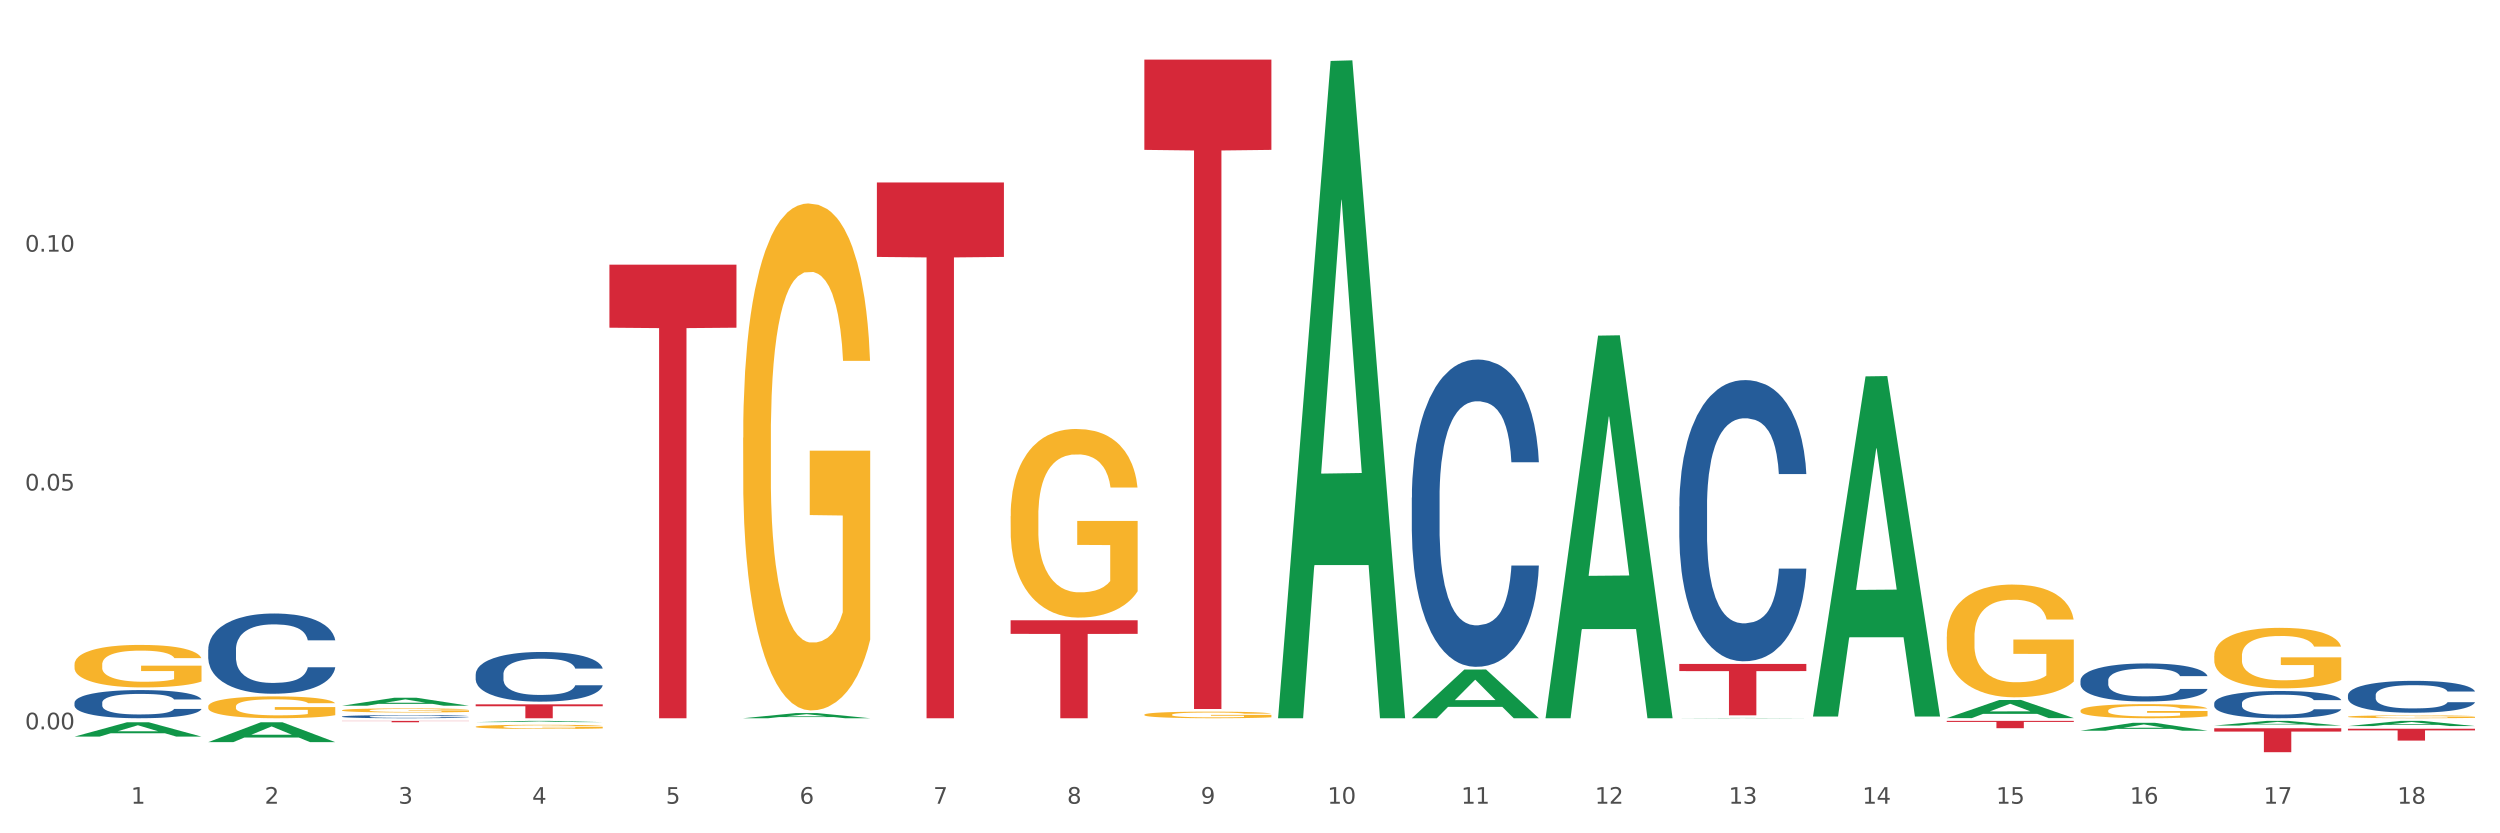
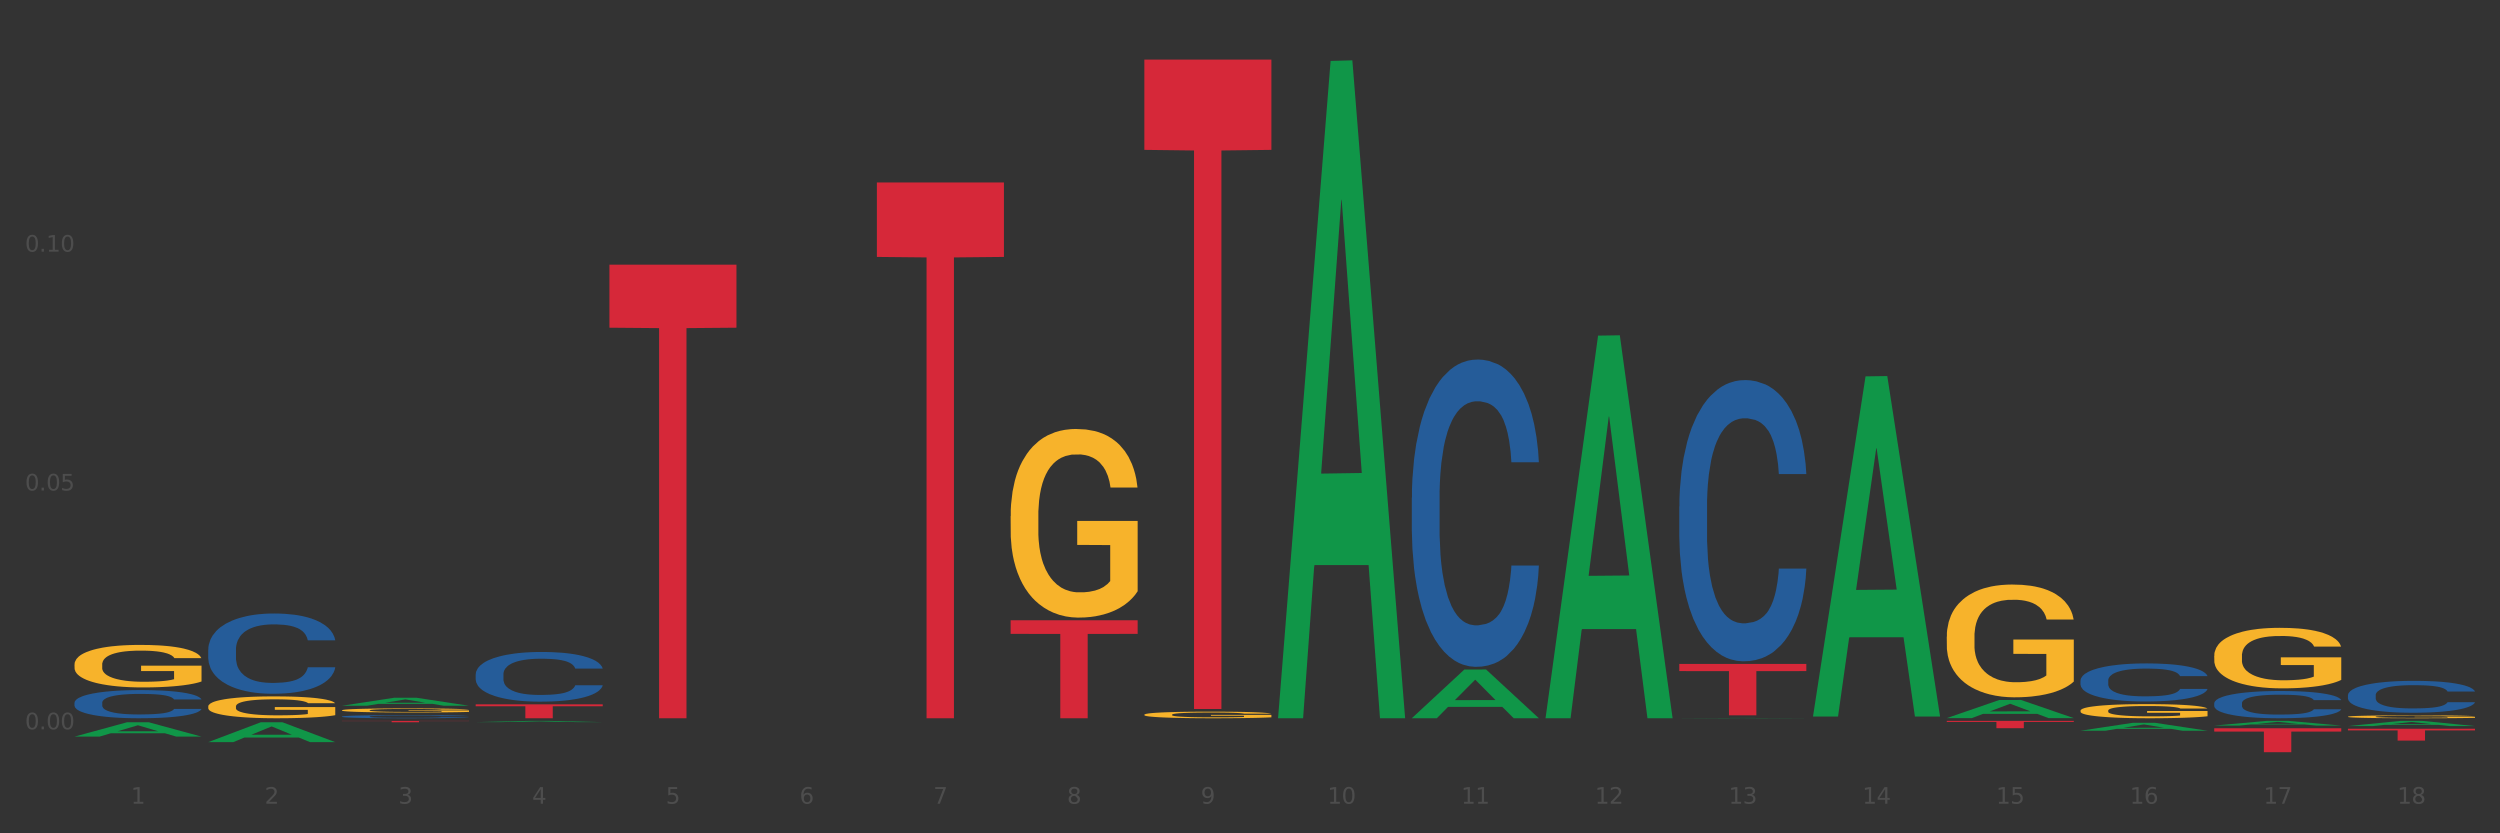
<svg xmlns="http://www.w3.org/2000/svg" xmlns:xlink="http://www.w3.org/1999/xlink" width="1080pt" height="360pt" viewBox="0 0 1080 360" version="1.1">
  <rect x="0" y="0" width="1080" height="360" fill="#333333" stroke="none" />
  <defs>
    <style type="text/css">*{stroke-linejoin: round; stroke-linecap: butt}</style>
  </defs>
  <g id="figure_1">
    <g id="patch_1">
-       <path d="M 0 360  L 1080 360  L 1080 0  L 0 0  z " style="fill: #ffffff; stroke: #ffffff; stroke-linejoin: miter" />
-     </g>
+       </g>
    <g id="axes_1">
      <g id="matplotlib.axis_1">
        <g id="xtick_1">
          <g id="text_1">
            <g style="fill: #4d4d4d" transform="translate(56.563 347.204) scale(0.096 -0.096)">
              <defs>
                <path id="DejaVuSans-31" d="M 794 531  L 1825 531  L 1825 4091  L 703 3866  L 703 4441  L 1819 4666  L 2450 4666  L 2450 531  L 3481 531  L 3481 0  L 794 0  L 794 531  z " transform="scale(0.016)" />
              </defs>
              <use xlink:href="#DejaVuSans-31" />
            </g>
          </g>
        </g>
        <g id="xtick_2">
          <g id="text_2">
            <g style="fill: #4d4d4d" transform="translate(114.336 347.204) scale(0.096 -0.096)">
              <defs>
                <path id="DejaVuSans-32" d="M 1228 531  L 3431 531  L 3431 0  L 469 0  L 469 531  Q 828 903 1448 1529  Q 2069 2156 2228 2338  Q 2531 2678 2651 2914  Q 2772 3150 2772 3378  Q 2772 3750 2511 3984  Q 2250 4219 1831 4219  Q 1534 4219 1204 4116  Q 875 4013 500 3803  L 500 4441  Q 881 4594 1212 4672  Q 1544 4750 1819 4750  Q 2544 4750 2975 4387  Q 3406 4025 3406 3419  Q 3406 3131 3298 2873  Q 3191 2616 2906 2266  Q 2828 2175 2409 1742  Q 1991 1309 1228 531  z " transform="scale(0.016)" />
              </defs>
              <use xlink:href="#DejaVuSans-32" />
            </g>
          </g>
        </g>
        <g id="xtick_3">
          <g id="text_3">
            <g style="fill: #4d4d4d" transform="translate(172.109 347.204) scale(0.096 -0.096)">
              <defs>
                <path id="DejaVuSans-33" d="M 2597 2516  Q 3050 2419 3304 2112  Q 3559 1806 3559 1356  Q 3559 666 3084 287  Q 2609 -91 1734 -91  Q 1441 -91 1130 -33  Q 819 25 488 141  L 488 750  Q 750 597 1062 519  Q 1375 441 1716 441  Q 2309 441 2620 675  Q 2931 909 2931 1356  Q 2931 1769 2642 2001  Q 2353 2234 1838 2234  L 1294 2234  L 1294 2753  L 1863 2753  Q 2328 2753 2575 2939  Q 2822 3125 2822 3475  Q 2822 3834 2567 4026  Q 2313 4219 1838 4219  Q 1578 4219 1281 4162  Q 984 4106 628 3988  L 628 4550  Q 988 4650 1302 4700  Q 1616 4750 1894 4750  Q 2613 4750 3031 4423  Q 3450 4097 3450 3541  Q 3450 3153 3228 2886  Q 3006 2619 2597 2516  z " transform="scale(0.016)" />
              </defs>
              <use xlink:href="#DejaVuSans-33" />
            </g>
          </g>
        </g>
        <g id="xtick_4">
          <g id="text_4">
            <g style="fill: #4d4d4d" transform="translate(229.882 347.204) scale(0.096 -0.096)">
              <defs>
                <path id="DejaVuSans-34" d="M 2419 4116  L 825 1625  L 2419 1625  L 2419 4116  z M 2253 4666  L 3047 4666  L 3047 1625  L 3713 1625  L 3713 1100  L 3047 1100  L 3047 0  L 2419 0  L 2419 1100  L 313 1100  L 313 1709  L 2253 4666  z " transform="scale(0.016)" />
              </defs>
              <use xlink:href="#DejaVuSans-34" />
            </g>
          </g>
        </g>
        <g id="xtick_5">
          <g id="text_5">
            <g style="fill: #4d4d4d" transform="translate(287.655 347.204) scale(0.096 -0.096)">
              <defs>
                <path id="DejaVuSans-35" d="M 691 4666  L 3169 4666  L 3169 4134  L 1269 4134  L 1269 2991  Q 1406 3038 1543 3061  Q 1681 3084 1819 3084  Q 2600 3084 3056 2656  Q 3513 2228 3513 1497  Q 3513 744 3044 326  Q 2575 -91 1722 -91  Q 1428 -91 1123 -41  Q 819 9 494 109  L 494 744  Q 775 591 1075 516  Q 1375 441 1709 441  Q 2250 441 2565 725  Q 2881 1009 2881 1497  Q 2881 1984 2565 2268  Q 2250 2553 1709 2553  Q 1456 2553 1204 2497  Q 953 2441 691 2322  L 691 4666  z " transform="scale(0.016)" />
              </defs>
              <use xlink:href="#DejaVuSans-35" />
            </g>
          </g>
        </g>
        <g id="xtick_6">
          <g id="text_6">
            <g style="fill: #4d4d4d" transform="translate(345.428 347.204) scale(0.096 -0.096)">
              <defs>
                <path id="DejaVuSans-36" d="M 2113 2584  Q 1688 2584 1439 2293  Q 1191 2003 1191 1497  Q 1191 994 1439 701  Q 1688 409 2113 409  Q 2538 409 2786 701  Q 3034 994 3034 1497  Q 3034 2003 2786 2293  Q 2538 2584 2113 2584  z M 3366 4563  L 3366 3988  Q 3128 4100 2886 4159  Q 2644 4219 2406 4219  Q 1781 4219 1451 3797  Q 1122 3375 1075 2522  Q 1259 2794 1537 2939  Q 1816 3084 2150 3084  Q 2853 3084 3261 2657  Q 3669 2231 3669 1497  Q 3669 778 3244 343  Q 2819 -91 2113 -91  Q 1303 -91 875 529  Q 447 1150 447 2328  Q 447 3434 972 4092  Q 1497 4750 2381 4750  Q 2619 4750 2861 4703  Q 3103 4656 3366 4563  z " transform="scale(0.016)" />
              </defs>
              <use xlink:href="#DejaVuSans-36" />
            </g>
          </g>
        </g>
        <g id="xtick_7">
          <g id="text_7">
            <g style="fill: #4d4d4d" transform="translate(403.201 347.204) scale(0.096 -0.096)">
              <defs>
                <path id="DejaVuSans-37" d="M 525 4666  L 3525 4666  L 3525 4397  L 1831 0  L 1172 0  L 2766 4134  L 525 4134  L 525 4666  z " transform="scale(0.016)" />
              </defs>
              <use xlink:href="#DejaVuSans-37" />
            </g>
          </g>
        </g>
        <g id="xtick_8">
          <g id="text_8">
            <g style="fill: #4d4d4d" transform="translate(460.974 347.204) scale(0.096 -0.096)">
              <defs>
-                 <path id="DejaVuSans-38" d="M 2034 2216  Q 1584 2216 1326 1975  Q 1069 1734 1069 1313  Q 1069 891 1326 650  Q 1584 409 2034 409  Q 2484 409 2743 651  Q 3003 894 3003 1313  Q 3003 1734 2745 1975  Q 2488 2216 2034 2216  z M 1403 2484  Q 997 2584 770 2862  Q 544 3141 544 3541  Q 544 4100 942 4425  Q 1341 4750 2034 4750  Q 2731 4750 3128 4425  Q 3525 4100 3525 3541  Q 3525 3141 3298 2862  Q 3072 2584 2669 2484  Q 3125 2378 3379 2068  Q 3634 1759 3634 1313  Q 3634 634 3220 271  Q 2806 -91 2034 -91  Q 1263 -91 848 271  Q 434 634 434 1313  Q 434 1759 690 2068  Q 947 2378 1403 2484  z M 1172 3481  Q 1172 3119 1398 2916  Q 1625 2713 2034 2713  Q 2441 2713 2670 2916  Q 2900 3119 2900 3481  Q 2900 3844 2670 4047  Q 2441 4250 2034 4250  Q 1625 4250 1398 4047  Q 1172 3844 1172 3481  z " transform="scale(0.016)" />
+                 <path id="DejaVuSans-38" d="M 2034 2216  Q 1584 2216 1326 1975  Q 1069 1734 1069 1313  Q 1069 891 1326 650  Q 1584 409 2034 409  Q 2484 409 2743 651  Q 3003 894 3003 1313  Q 2488 2216 2034 2216  z M 1403 2484  Q 997 2584 770 2862  Q 544 3141 544 3541  Q 544 4100 942 4425  Q 1341 4750 2034 4750  Q 2731 4750 3128 4425  Q 3525 4100 3525 3541  Q 3525 3141 3298 2862  Q 3072 2584 2669 2484  Q 3125 2378 3379 2068  Q 3634 1759 3634 1313  Q 3634 634 3220 271  Q 2806 -91 2034 -91  Q 1263 -91 848 271  Q 434 634 434 1313  Q 434 1759 690 2068  Q 947 2378 1403 2484  z M 1172 3481  Q 1172 3119 1398 2916  Q 1625 2713 2034 2713  Q 2441 2713 2670 2916  Q 2900 3119 2900 3481  Q 2900 3844 2670 4047  Q 2441 4250 2034 4250  Q 1625 4250 1398 4047  Q 1172 3844 1172 3481  z " transform="scale(0.016)" />
              </defs>
              <use xlink:href="#DejaVuSans-38" />
            </g>
          </g>
        </g>
        <g id="xtick_9">
          <g id="text_9">
            <g style="fill: #4d4d4d" transform="translate(518.747 347.204) scale(0.096 -0.096)">
              <defs>
                <path id="DejaVuSans-39" d="M 703 97  L 703 672  Q 941 559 1184 500  Q 1428 441 1663 441  Q 2288 441 2617 861  Q 2947 1281 2994 2138  Q 2813 1869 2534 1725  Q 2256 1581 1919 1581  Q 1219 1581 811 2004  Q 403 2428 403 3163  Q 403 3881 828 4315  Q 1253 4750 1959 4750  Q 2769 4750 3195 4129  Q 3622 3509 3622 2328  Q 3622 1225 3098 567  Q 2575 -91 1691 -91  Q 1453 -91 1209 -44  Q 966 3 703 97  z M 1959 2075  Q 2384 2075 2632 2365  Q 2881 2656 2881 3163  Q 2881 3666 2632 3958  Q 2384 4250 1959 4250  Q 1534 4250 1286 3958  Q 1038 3666 1038 3163  Q 1038 2656 1286 2365  Q 1534 2075 1959 2075  z " transform="scale(0.016)" />
              </defs>
              <use xlink:href="#DejaVuSans-39" />
            </g>
          </g>
        </g>
        <g id="xtick_10">
          <g id="text_10">
            <g style="fill: #4d4d4d" transform="translate(573.466 347.204) scale(0.096 -0.096)">
              <defs>
                <path id="DejaVuSans-30" d="M 2034 4250  Q 1547 4250 1301 3770  Q 1056 3291 1056 2328  Q 1056 1369 1301 889  Q 1547 409 2034 409  Q 2525 409 2770 889  Q 3016 1369 3016 2328  Q 3016 3291 2770 3770  Q 2525 4250 2034 4250  z M 2034 4750  Q 2819 4750 3233 4129  Q 3647 3509 3647 2328  Q 3647 1150 3233 529  Q 2819 -91 2034 -91  Q 1250 -91 836 529  Q 422 1150 422 2328  Q 422 3509 836 4129  Q 1250 4750 2034 4750  z " transform="scale(0.016)" />
              </defs>
              <use xlink:href="#DejaVuSans-31" />
              <use xlink:href="#DejaVuSans-30" transform="translate(63.623 0)" />
            </g>
          </g>
        </g>
        <g id="xtick_11">
          <g id="text_11">
            <g style="fill: #4d4d4d" transform="translate(631.239 347.204) scale(0.096 -0.096)">
              <use xlink:href="#DejaVuSans-31" />
              <use xlink:href="#DejaVuSans-31" transform="translate(63.623 0)" />
            </g>
          </g>
        </g>
        <g id="xtick_12">
          <g id="text_12">
            <g style="fill: #4d4d4d" transform="translate(689.012 347.204) scale(0.096 -0.096)">
              <use xlink:href="#DejaVuSans-31" />
              <use xlink:href="#DejaVuSans-32" transform="translate(63.623 0)" />
            </g>
          </g>
        </g>
        <g id="xtick_13">
          <g id="text_13">
            <g style="fill: #4d4d4d" transform="translate(746.785 347.204) scale(0.096 -0.096)">
              <use xlink:href="#DejaVuSans-31" />
              <use xlink:href="#DejaVuSans-33" transform="translate(63.623 0)" />
            </g>
          </g>
        </g>
        <g id="xtick_14">
          <g id="text_14">
            <g style="fill: #4d4d4d" transform="translate(804.558 347.204) scale(0.096 -0.096)">
              <use xlink:href="#DejaVuSans-31" />
              <use xlink:href="#DejaVuSans-34" transform="translate(63.623 0)" />
            </g>
          </g>
        </g>
        <g id="xtick_15">
          <g id="text_15">
            <g style="fill: #4d4d4d" transform="translate(862.331 347.204) scale(0.096 -0.096)">
              <use xlink:href="#DejaVuSans-31" />
              <use xlink:href="#DejaVuSans-35" transform="translate(63.623 0)" />
            </g>
          </g>
        </g>
        <g id="xtick_16">
          <g id="text_16">
            <g style="fill: #4d4d4d" transform="translate(920.104 347.204) scale(0.096 -0.096)">
              <use xlink:href="#DejaVuSans-31" />
              <use xlink:href="#DejaVuSans-36" transform="translate(63.623 0)" />
            </g>
          </g>
        </g>
        <g id="xtick_17">
          <g id="text_17">
            <g style="fill: #4d4d4d" transform="translate(977.877 347.204) scale(0.096 -0.096)">
              <use xlink:href="#DejaVuSans-31" />
              <use xlink:href="#DejaVuSans-37" transform="translate(63.623 0)" />
            </g>
          </g>
        </g>
        <g id="xtick_18">
          <g id="text_18">
            <g style="fill: #4d4d4d" transform="translate(1035.65 347.204) scale(0.096 -0.096)">
              <use xlink:href="#DejaVuSans-31" />
              <use xlink:href="#DejaVuSans-38" transform="translate(63.623 0)" />
            </g>
          </g>
        </g>
        <g id="xtick_19" />
        <g id="xtick_20" />
        <g id="xtick_21" />
        <g id="xtick_22" />
        <g id="xtick_23" />
        <g id="xtick_24" />
        <g id="xtick_25" />
        <g id="xtick_26" />
        <g id="xtick_27" />
        <g id="xtick_28" />
        <g id="xtick_29" />
        <g id="xtick_30" />
        <g id="xtick_31" />
        <g id="xtick_32" />
        <g id="xtick_33" />
        <g id="xtick_34" />
        <g id="xtick_35" />
      </g>
      <g id="matplotlib.axis_2">
        <g id="ytick_1">
          <g id="text_19">
            <g style="fill: #4d4d4d" transform="translate(10.8 315.072) scale(0.096 -0.096)">
              <defs>
                <path id="DejaVuSans-2e" d="M 684 794  L 1344 794  L 1344 0  L 684 0  L 684 794  z " transform="scale(0.016)" />
              </defs>
              <use xlink:href="#DejaVuSans-30" />
              <use xlink:href="#DejaVuSans-2e" transform="translate(63.623 0)" />
              <use xlink:href="#DejaVuSans-30" transform="translate(95.41 0)" />
              <use xlink:href="#DejaVuSans-30" transform="translate(159.033 0)" />
            </g>
          </g>
        </g>
        <g id="ytick_2">
          <g id="text_20">
            <g style="fill: #4d4d4d" transform="translate(10.8 211.897) scale(0.096 -0.096)">
              <use xlink:href="#DejaVuSans-30" />
              <use xlink:href="#DejaVuSans-2e" transform="translate(63.623 0)" />
              <use xlink:href="#DejaVuSans-30" transform="translate(95.41 0)" />
              <use xlink:href="#DejaVuSans-35" transform="translate(159.033 0)" />
            </g>
          </g>
        </g>
        <g id="ytick_3">
          <g id="text_21">
            <g style="fill: #4d4d4d" transform="translate(10.8 108.722) scale(0.096 -0.096)">
              <use xlink:href="#DejaVuSans-30" />
              <use xlink:href="#DejaVuSans-2e" transform="translate(63.623 0)" />
              <use xlink:href="#DejaVuSans-31" transform="translate(95.41 0)" />
              <use xlink:href="#DejaVuSans-30" transform="translate(159.033 0)" />
            </g>
          </g>
        </g>
        <g id="ytick_4" />
        <g id="ytick_5" />
        <g id="ytick_6" />
      </g>
      <g id="PolyCollection_1">
        <path d="M 32.175 318.213  L 32.232 318.207  L 54.864 312.021  L 64.257 312.016  L 87.059 318.224  L 76.196 318.224  L 71.273 316.779  L 47.905 316.779  L 47.735 316.802  L 42.982 318.224  L 32.175 318.224  L 32.175 318.213  L 50.847 315.916  L 68.331 315.91  L 59.674 313.339  L 59.561 313.327  L 59.447 313.345  L 50.79 315.91  L 50.847 315.916  L 32.175 318.213  z " clip-path="url(#p4d699a822d)" style="fill: #109648" />
-         <path d="M 205.494 313.942  L 205.559 313.941  L 205.559 313.881  L 205.688 313.83  L 206.336 313.705  L 207.308 313.602  L 208.021 313.547  L 208.734 313.503  L 209.576 313.458  L 210.613 313.411  L 212.492 313.343  L 213.659 313.308  L 215.084 313.272  L 217.676 313.219  L 219.555 313.189  L 221.499 313.164  L 224.674 313.134  L 226.748 313.121  L 228.951 313.111  L 231.608 313.104  L 233.616 313.103  L 238.023 313.108  L 241.781 313.123  L 243.595 313.134  L 245.928 313.154  L 247.159 313.167  L 249.168 313.194  L 251.242 313.229  L 252.667 313.259  L 254.806 313.315  L 256.426 313.372  L 257.916 313.441  L 258.694 313.489  L 259.277 313.534  L 259.795 313.586  L 260.313 313.667  L 248.65 313.667  L 248.196 313.609  L 247.483 313.554  L 246.447 313.501  L 245.539 313.468  L 243.984 313.426  L 242.559 313.4  L 241.068 313.38  L 239.254 313.363  L 237.828 313.355  L 235.82 313.348  L 231.867 313.35  L 229.21 313.363  L 227.396 313.38  L 226.229 313.395  L 225.193 313.411  L 224.026 313.435  L 222.666 313.469  L 221.694 313.501  L 220.722 313.541  L 219.944 313.581  L 219.231 313.627  L 218.648 313.677  L 218.194 313.728  L 217.806 313.791  L 217.482 313.896  L 217.482 314.123  L 217.611 314.175  L 217.935 314.243  L 218.324 314.294  L 218.972 314.356  L 219.555 314.397  L 220.657 314.457  L 221.888 314.507  L 222.86 314.538  L 223.832 314.565  L 225.517 314.601  L 227.396 314.631  L 229.016 314.649  L 231.219 314.666  L 232.709 314.673  L 234.005 314.676  L 237.18 314.676  L 239.448 314.671  L 241.975 314.659  L 243.919 314.644  L 245.539 314.626  L 247.354 314.596  L 248.52 314.568  L 248.52 314.221  L 234.264 314.22  L 234.264 313.989  L 260.378 313.989  L 260.378 314.666  L 259.277 314.701  L 258.046 314.732  L 256.75 314.761  L 254.806 314.795  L 252.473 314.829  L 250.399 314.852  L 248.196 314.872  L 245.604 314.89  L 242.235 314.907  L 240.161 314.913  L 237.569 314.918  L 234.524 314.92  L 231.867 314.917  L 229.275 314.908  L 226.553 314.893  L 223.897 314.872  L 221.888 314.85  L 219.879 314.824  L 217.741 314.789  L 216.056 314.756  L 214.76 314.726  L 213.335 314.688  L 211.779 314.638  L 210.613 314.593  L 209.576 314.546  L 208.475 314.487  L 207.697 314.435  L 206.92 314.371  L 206.466 314.322  L 205.948 314.248  L 205.559 314.143  L 205.494 313.942  z " clip-path="url(#p4d699a822d)" style="fill: #f7b32b" />
        <path d="M 147.721 311.425  L 202.605 311.425  L 202.605 311.508  L 181.016 311.508  L 181.016 312.02  L 169.18 312.02  L 169.18 311.508  L 147.721 311.508  L 147.721 311.425  L 147.721 311.425  z " clip-path="url(#p4d699a822d)" style="fill: #d62839" />
        <path d="M 205.494 304.259  L 260.378 304.259  L 260.378 305.096  L 238.789 305.101  L 238.789 310.282  L 226.953 310.282  L 226.953 305.101  L 205.494 305.096  L 205.494 304.264  L 205.494 304.259  z " clip-path="url(#p4d699a822d)" style="fill: #d62839" />
        <path d="M 436.586 222.97  L 436.651 222.896  L 436.651 220.216  L 436.78 217.909  L 437.428 212.328  L 438.4 207.713  L 439.113 205.258  L 439.826 203.248  L 440.668 201.239  L 441.705 199.155  L 443.584 196.104  L 444.75 194.541  L 446.176 192.903  L 448.768 190.522  L 450.647 189.182  L 452.591 188.066  L 455.766 186.726  L 457.84 186.131  L 460.043 185.685  L 462.7 185.387  L 464.708 185.312  L 469.115 185.536  L 472.873 186.206  L 474.687 186.726  L 477.02 187.62  L 478.251 188.215  L 480.26 189.406  L 482.334 190.969  L 483.759 192.308  L 485.898 194.838  L 487.517 197.369  L 489.008 200.495  L 489.785 202.653  L 490.369 204.662  L 490.887 206.969  L 491.405 210.616  L 479.742 210.616  L 479.288 208.011  L 478.575 205.555  L 477.539 203.174  L 476.631 201.685  L 475.076 199.825  L 473.651 198.634  L 472.16 197.741  L 470.346 196.997  L 468.92 196.625  L 466.912 196.327  L 462.959 196.401  L 460.302 196.997  L 458.488 197.741  L 457.321 198.411  L 456.285 199.155  L 455.118 200.197  L 453.757 201.76  L 452.785 203.174  L 451.814 204.96  L 451.036 206.746  L 450.323 208.83  L 449.74 211.062  L 449.286 213.37  L 448.898 216.198  L 448.574 220.886  L 448.574 231.082  L 448.703 233.389  L 449.027 236.44  L 449.416 238.747  L 450.064 241.501  L 450.647 243.362  L 451.749 246.041  L 452.98 248.273  L 453.952 249.687  L 454.924 250.878  L 456.609 252.516  L 458.488 253.855  L 460.108 254.674  L 462.311 255.418  L 463.801 255.716  L 465.097 255.865  L 468.272 255.865  L 470.54 255.641  L 473.067 255.12  L 475.011 254.45  L 476.631 253.632  L 478.446 252.292  L 479.612 251.027  L 479.612 235.473  L 465.356 235.398  L 465.356 225.054  L 491.47 225.054  L 491.47 255.418  L 490.369 256.981  L 489.137 258.395  L 487.841 259.66  L 485.898 261.223  L 483.565 262.711  L 481.491 263.753  L 479.288 264.646  L 476.696 265.465  L 473.327 266.209  L 471.253 266.507  L 468.661 266.73  L 465.616 266.805  L 462.959 266.656  L 460.367 266.284  L 457.645 265.614  L 454.989 264.646  L 452.98 263.679  L 450.971 262.488  L 448.833 260.925  L 447.148 259.437  L 445.852 258.097  L 444.426 256.385  L 442.871 254.153  L 441.705 252.143  L 440.668 250.06  L 439.567 247.38  L 438.789 245.073  L 438.011 242.171  L 437.558 240.013  L 437.039 236.664  L 436.651 231.975  L 436.586 222.97  z " clip-path="url(#p4d699a822d)" style="fill: #f7b32b" />
        <path d="M 1014.316 313.662  L 1014.372 313.66  L 1037.005 311.427  L 1046.398 311.425  L 1069.2 313.667  L 1058.336 313.667  L 1053.414 313.145  L 1030.045 313.145  L 1029.876 313.153  L 1025.123 313.667  L 1014.316 313.667  L 1014.316 313.662  L 1032.988 312.833  L 1050.471 312.831  L 1041.814 311.903  L 1041.701 311.898  L 1041.588 311.905  L 1032.931 312.831  L 1032.988 312.833  L 1014.316 313.662  z " clip-path="url(#p4d699a822d)" style="fill: #109648" />
        <path d="M 956.543 313.451  L 956.599 313.449  L 979.232 311.427  L 988.625 311.425  L 1011.427 313.455  L 1000.563 313.455  L 995.641 312.982  L 972.272 312.982  L 972.103 312.99  L 967.35 313.455  L 956.543 313.455  L 956.543 313.451  L 975.215 312.7  L 992.698 312.698  L 984.041 311.858  L 983.928 311.854  L 983.815 311.859  L 975.158 312.698  L 975.215 312.7  L 956.543 313.451  z " clip-path="url(#p4d699a822d)" style="fill: #109648" />
        <path d="M 898.77 315.667  L 898.826 315.663  L 921.459 312.241  L 930.852 312.238  L 953.654 315.673  L 942.79 315.673  L 937.868 314.873  L 914.499 314.873  L 914.33 314.886  L 909.577 315.673  L 898.77 315.673  L 898.77 315.667  L 917.442 314.396  L 934.925 314.393  L 926.268 312.97  L 926.155 312.964  L 926.042 312.973  L 917.385 314.393  L 917.442 314.396  L 898.77 315.667  z " clip-path="url(#p4d699a822d)" style="fill: #109648" />
        <path d="M 667.678 309.972  L 667.734 309.816  L 690.367 144.994  L 699.76 144.839  L 722.562 310.282  L 711.698 310.282  L 706.776 271.756  L 683.408 271.756  L 683.238 272.378  L 678.485 310.282  L 667.678 310.282  L 667.678 309.972  L 686.35 248.765  L 703.834 248.61  L 695.177 180.103  L 695.063 179.792  L 694.95 180.258  L 686.293 248.61  L 686.35 248.765  L 667.678 309.972  z " clip-path="url(#p4d699a822d)" style="fill: #109648" />
        <path d="M 725.451 310.282  L 725.507 310.282  L 748.14 310.157  L 757.533 310.157  L 780.335 310.282  L 769.471 310.282  L 764.549 310.253  L 741.181 310.253  L 741.011 310.254  L 736.258 310.282  L 725.451 310.282  L 725.451 310.282  L 744.123 310.236  L 761.607 310.236  L 752.95 310.184  L 752.836 310.184  L 752.723 310.184  L 744.066 310.236  L 744.123 310.236  L 725.451 310.282  z " clip-path="url(#p4d699a822d)" style="fill: #109648" />
        <path d="M 783.224 309.26  L 783.28 309.122  L 805.913 162.593  L 815.306 162.455  L 838.108 309.537  L 827.244 309.537  L 822.322 275.286  L 798.953 275.286  L 798.784 275.839  L 794.031 309.537  L 783.224 309.537  L 783.224 309.26  L 801.896 254.847  L 819.38 254.709  L 810.722 193.804  L 810.609 193.528  L 810.496 193.943  L 801.839 254.709  L 801.896 254.847  L 783.224 309.26  z " clip-path="url(#p4d699a822d)" style="fill: #109648" />
        <path d="M 840.997 310.216  L 841.053 310.209  L 863.686 302.392  L 873.079 302.384  L 895.881 310.231  L 885.017 310.231  L 880.095 308.404  L 856.726 308.404  L 856.557 308.433  L 851.804 310.231  L 840.997 310.231  L 840.997 310.216  L 859.669 307.314  L 877.152 307.306  L 868.495 304.057  L 868.382 304.042  L 868.269 304.064  L 859.612 307.306  L 859.669 307.314  L 840.997 310.216  z " clip-path="url(#p4d699a822d)" style="fill: #109648" />
        <path d="M 205.494 311.959  L 205.551 311.959  L 228.183 311.425  L 237.576 311.425  L 260.378 311.96  L 249.515 311.96  L 244.592 311.835  L 221.224 311.835  L 221.054 311.837  L 216.301 311.96  L 205.494 311.96  L 205.494 311.959  L 224.166 311.761  L 241.65 311.761  L 232.993 311.539  L 232.88 311.538  L 232.766 311.539  L 224.109 311.761  L 224.166 311.761  L 205.494 311.959  z " clip-path="url(#p4d699a822d)" style="fill: #109648" />
-         <path d="M 321.04 310.278  L 321.096 310.276  L 343.729 308.059  L 353.122 308.057  L 375.924 310.282  L 365.061 310.282  L 360.138 309.764  L 336.77 309.764  L 336.6 309.772  L 331.847 310.282  L 321.04 310.282  L 321.04 310.278  L 339.712 309.455  L 357.196 309.453  L 348.539 308.531  L 348.425 308.527  L 348.312 308.533  L 339.655 309.453  L 339.712 309.455  L 321.04 310.278  z " clip-path="url(#p4d699a822d)" style="fill: #109648" />
        <path d="M 552.132 309.748  L 552.188 309.482  L 574.821 26.326  L 584.214 26.06  L 607.016 310.282  L 596.152 310.282  L 591.23 244.097  L 567.862 244.097  L 567.692 245.165  L 562.939 310.282  L 552.132 310.282  L 552.132 309.748  L 570.804 204.599  L 588.288 204.333  L 579.631 86.64  L 579.517 86.107  L 579.404 86.907  L 570.747 204.333  L 570.804 204.599  L 552.132 309.748  z " clip-path="url(#p4d699a822d)" style="fill: #109648" />
        <path d="M 609.905 310.243  L 609.961 310.223  L 632.594 289.24  L 641.987 289.22  L 664.789 310.282  L 653.925 310.282  L 649.003 305.378  L 625.635 305.378  L 625.465 305.457  L 620.712 310.282  L 609.905 310.282  L 609.905 310.243  L 628.577 302.451  L 646.061 302.431  L 637.404 293.709  L 637.29 293.67  L 637.177 293.729  L 628.52 302.431  L 628.577 302.451  L 609.905 310.243  z " clip-path="url(#p4d699a822d)" style="fill: #109648" />
        <path d="M 147.721 304.879  L 147.778 304.876  L 170.41 301.413  L 179.803 301.409  L 202.605 304.886  L 191.742 304.886  L 186.819 304.076  L 163.451 304.076  L 163.281 304.089  L 158.528 304.886  L 147.721 304.886  L 147.721 304.879  L 166.393 303.593  L 183.877 303.59  L 175.22 302.15  L 175.107 302.144  L 174.993 302.154  L 166.336 303.59  L 166.393 303.593  L 147.721 304.879  z " clip-path="url(#p4d699a822d)" style="fill: #109648" />
-         <path d="M 321.04 189.098  L 321.105 188.898  L 321.105 181.697  L 321.234 175.496  L 321.882 160.494  L 322.854 148.092  L 323.567 141.492  L 324.28 136.091  L 325.122 130.69  L 326.159 125.089  L 328.038 116.888  L 329.205 112.688  L 330.63 108.287  L 333.222 101.886  L 335.101 98.286  L 337.045 95.285  L 340.22 91.685  L 342.294 90.085  L 344.497 88.884  L 347.154 88.084  L 349.162 87.884  L 353.569 88.484  L 357.327 90.285  L 359.141 91.685  L 361.474 94.085  L 362.705 95.685  L 364.714 98.886  L 366.788 103.086  L 368.213 106.687  L 370.352 113.488  L 371.972 120.289  L 373.462 128.69  L 374.239 134.491  L 374.823 139.891  L 375.341 146.092  L 375.859 155.894  L 364.196 155.894  L 363.742 148.893  L 363.029 142.292  L 361.993 135.891  L 361.085 131.89  L 359.53 126.89  L 358.105 123.689  L 356.614 121.289  L 354.8 119.289  L 353.374 118.288  L 351.366 117.488  L 347.413 117.688  L 344.756 119.289  L 342.942 121.289  L 341.775 123.089  L 340.739 125.089  L 339.572 127.89  L 338.212 132.09  L 337.24 135.891  L 336.268 140.691  L 335.49 145.492  L 334.777 151.093  L 334.194 157.094  L 333.74 163.295  L 333.352 170.896  L 333.028 183.497  L 333.028 210.901  L 333.157 217.102  L 333.481 225.303  L 333.87 231.504  L 334.518 238.905  L 335.101 243.905  L 336.203 251.106  L 337.434 257.107  L 338.406 260.908  L 339.378 264.108  L 341.063 268.509  L 342.942 272.109  L 344.562 274.31  L 346.765 276.31  L 348.255 277.11  L 349.551 277.51  L 352.726 277.51  L 354.994 276.91  L 357.521 275.51  L 359.465 273.709  L 361.085 271.509  L 362.9 267.909  L 364.066 264.508  L 364.066 222.703  L 349.81 222.503  L 349.81 194.699  L 375.924 194.699  L 375.924 276.31  L 374.823 280.51  L 373.591 284.311  L 372.296 287.711  L 370.352 291.912  L 368.019 295.912  L 365.945 298.713  L 363.742 301.113  L 361.15 303.313  L 357.781 305.314  L 355.707 306.114  L 353.115 306.714  L 350.07 306.914  L 347.413 306.514  L 344.821 305.514  L 342.099 303.713  L 339.443 301.113  L 337.434 298.513  L 335.425 295.312  L 333.287 291.112  L 331.602 287.111  L 330.306 283.511  L 328.881 278.91  L 327.325 272.909  L 326.159 267.509  L 325.122 261.908  L 324.021 254.707  L 323.243 248.506  L 322.465 240.705  L 322.012 234.904  L 321.493 225.903  L 321.105 213.301  L 321.04 189.098  z " clip-path="url(#p4d699a822d)" style="fill: #f7b32b" />
        <path d="M 89.948 320.593  L 90.005 320.585  L 112.637 312.03  L 122.03 312.022  L 144.832 320.61  L 133.969 320.61  L 129.046 318.61  L 105.678 318.61  L 105.508 318.642  L 100.755 320.61  L 89.948 320.61  L 89.948 320.593  L 108.62 317.417  L 126.104 317.408  L 117.447 313.853  L 117.334 313.837  L 117.22 313.861  L 108.563 317.408  L 108.62 317.417  L 89.948 320.593  z " clip-path="url(#p4d699a822d)" style="fill: #109648" />
        <path d="M 89.948 280.608  L 90.013 280.576  L 90.013 279.69  L 90.207 278.487  L 90.921 276.27  L 91.829 274.592  L 93.386 272.629  L 94.23 271.806  L 95.333 270.888  L 97.603 269.4  L 100.198 268.133  L 102.015 267.437  L 103.377 266.994  L 106.426 266.202  L 108.178 265.854  L 109.994 265.569  L 111.551 265.379  L 114.146 265.157  L 116.222 265.062  L 118.623 265.031  L 120.634 265.062  L 123.294 265.189  L 127.186 265.569  L 128.678 265.79  L 130.69 266.17  L 132.766 266.677  L 134.452 267.184  L 136.399 267.912  L 138.41 268.862  L 140.356 270.065  L 141.718 271.173  L 142.821 272.344  L 143.794 273.769  L 144.508 275.32  L 144.832 276.619  L 132.96 276.619  L 132.636 275.447  L 131.987 274.181  L 131.338 273.326  L 130.625 272.629  L 129.522 271.838  L 128.549 271.331  L 126.927 270.73  L 125.435 270.35  L 124.202 270.128  L 122.71 269.938  L 119.531 269.748  L 117.26 269.748  L 115.833 269.811  L 114.082 269.97  L 112.589 270.191  L 110.838 270.571  L 109.475 270.983  L 108.113 271.521  L 107.335 271.901  L 106.167 272.598  L 105.388 273.168  L 104.35 274.149  L 103.766 274.846  L 102.728 276.65  L 102.274 277.98  L 102.08 278.898  L 101.95 279.911  L 101.95 284.851  L 102.339 287.067  L 102.663 288.017  L 103.183 289.093  L 104.156 290.486  L 105.583 291.848  L 107.075 292.829  L 108.308 293.431  L 109.475 293.874  L 110.643 294.222  L 112.07 294.539  L 113.238 294.729  L 114.99 294.919  L 117.066 295.014  L 118.688 295.014  L 121.996 294.855  L 123.488 294.697  L 124.916 294.476  L 126.473 294.127  L 127.705 293.747  L 128.419 293.462  L 129.587 292.861  L 130.495 292.228  L 131.273 291.499  L 131.792 290.866  L 132.376 289.916  L 132.83 288.84  L 132.96 288.27  L 144.832 288.27  L 144.573 289.41  L 144.119 290.518  L 143.21 292.006  L 142.497 292.861  L 141.394 293.906  L 140.226 294.792  L 138.604 295.774  L 137.112 296.502  L 135.555 297.135  L 133.868 297.705  L 130.819 298.497  L 129.716 298.718  L 127.381 299.098  L 125.564 299.32  L 122.905 299.541  L 120.18 299.668  L 117.325 299.7  L 114.795 299.636  L 112.006 299.446  L 110.254 299.256  L 108.308 298.971  L 106.037 298.528  L 103.896 297.99  L 101.885 297.357  L 100.004 296.628  L 98.252 295.805  L 95.981 294.444  L 94.295 293.114  L 93.062 291.879  L 92.219 290.834  L 91.375 289.505  L 90.921 288.587  L 90.207 286.37  L 89.948 284.312  L 89.948 280.608  z " clip-path="url(#p4d699a822d)" style="fill: #255c99" />
        <path d="M 436.586 267.947  L 491.47 267.947  L 491.47 273.83  L 469.881 273.87  L 469.881 310.282  L 458.045 310.282  L 458.045 273.87  L 436.586 273.83  L 436.586 267.987  L 436.586 267.947  z " clip-path="url(#p4d699a822d)" style="fill: #d62839" />
        <path d="M 147.721 309.539  L 147.786 309.537  L 147.786 309.503  L 147.98 309.456  L 148.694 309.37  L 149.602 309.304  L 151.159 309.228  L 152.003 309.196  L 153.106 309.16  L 155.376 309.102  L 157.971 309.053  L 159.788 309.025  L 161.15 309.008  L 164.199 308.977  L 165.951 308.964  L 167.767 308.953  L 169.324 308.945  L 171.919 308.937  L 173.995 308.933  L 176.396 308.932  L 178.407 308.933  L 181.067 308.938  L 184.959 308.953  L 186.451 308.961  L 188.463 308.976  L 190.539 308.996  L 192.225 309.016  L 194.172 309.044  L 196.183 309.081  L 198.129 309.128  L 199.491 309.171  L 200.594 309.217  L 201.567 309.272  L 202.281 309.333  L 202.605 309.383  L 190.733 309.383  L 190.409 309.337  L 189.76 309.288  L 189.111 309.255  L 188.398 309.228  L 187.295 309.197  L 186.322 309.177  L 184.7 309.154  L 183.208 309.139  L 181.975 309.13  L 180.483 309.123  L 177.304 309.115  L 175.033 309.115  L 173.606 309.118  L 171.854 309.124  L 170.362 309.133  L 168.611 309.148  L 167.248 309.164  L 165.886 309.185  L 165.107 309.199  L 163.94 309.226  L 163.161 309.249  L 162.123 309.287  L 161.539 309.314  L 160.501 309.384  L 160.047 309.436  L 159.853 309.472  L 159.723 309.511  L 159.723 309.704  L 160.112 309.79  L 160.436 309.827  L 160.955 309.869  L 161.929 309.923  L 163.356 309.976  L 164.848 310.015  L 166.081 310.038  L 167.248 310.055  L 168.416 310.069  L 169.843 310.081  L 171.011 310.089  L 172.763 310.096  L 174.839 310.1  L 176.461 310.1  L 179.769 310.094  L 181.261 310.087  L 182.689 310.079  L 184.246 310.065  L 185.478 310.05  L 186.192 310.039  L 187.36 310.016  L 188.268 309.991  L 189.046 309.963  L 189.565 309.938  L 190.149 309.901  L 190.603 309.859  L 190.733 309.837  L 202.605 309.837  L 202.346 309.881  L 201.892 309.925  L 200.983 309.983  L 200.27 310.016  L 199.167 310.057  L 197.999 310.091  L 196.377 310.129  L 194.885 310.158  L 193.328 310.182  L 191.641 310.205  L 188.592 310.235  L 187.489 310.244  L 185.154 310.259  L 183.337 310.267  L 180.678 310.276  L 177.953 310.281  L 175.098 310.282  L 172.568 310.28  L 169.778 310.272  L 168.027 310.265  L 166.081 310.254  L 163.81 310.237  L 161.669 310.216  L 159.658 310.191  L 157.777 310.163  L 156.025 310.131  L 153.754 310.077  L 152.068 310.026  L 150.835 309.978  L 149.992 309.937  L 149.148 309.885  L 148.694 309.849  L 147.98 309.763  L 147.721 309.683  L 147.721 309.539  z " clip-path="url(#p4d699a822d)" style="fill: #255c99" />
        <path d="M 205.494 291.296  L 205.559 291.276  L 205.559 290.727  L 205.753 289.982  L 206.467 288.61  L 207.375 287.571  L 208.932 286.356  L 209.776 285.846  L 210.879 285.278  L 213.149 284.357  L 215.744 283.573  L 217.561 283.141  L 218.923 282.867  L 221.972 282.377  L 223.724 282.161  L 225.54 281.985  L 227.097 281.867  L 229.692 281.73  L 231.768 281.671  L 234.169 281.651  L 236.18 281.671  L 238.84 281.75  L 242.732 281.985  L 244.224 282.122  L 246.236 282.357  L 248.312 282.671  L 249.998 282.984  L 251.945 283.435  L 253.956 284.023  L 255.902 284.768  L 257.264 285.454  L 258.367 286.18  L 259.34 287.062  L 260.054 288.022  L 260.378 288.826  L 248.506 288.826  L 248.182 288.101  L 247.533 287.317  L 246.884 286.787  L 246.171 286.356  L 245.068 285.866  L 244.095 285.552  L 242.473 285.18  L 240.981 284.945  L 239.748 284.807  L 238.256 284.69  L 235.077 284.572  L 232.806 284.572  L 231.379 284.611  L 229.627 284.709  L 228.135 284.847  L 226.384 285.082  L 225.021 285.337  L 223.659 285.67  L 222.88 285.905  L 221.713 286.336  L 220.934 286.689  L 219.896 287.297  L 219.312 287.728  L 218.274 288.846  L 217.82 289.669  L 217.626 290.237  L 217.496 290.865  L 217.496 293.923  L 217.885 295.295  L 218.209 295.883  L 218.728 296.549  L 219.702 297.412  L 221.129 298.255  L 222.621 298.862  L 223.854 299.235  L 225.021 299.509  L 226.189 299.725  L 227.616 299.921  L 228.784 300.038  L 230.536 300.156  L 232.612 300.215  L 234.234 300.215  L 237.542 300.117  L 239.034 300.019  L 240.462 299.882  L 242.019 299.666  L 243.251 299.431  L 243.965 299.254  L 245.133 298.882  L 246.041 298.49  L 246.819 298.039  L 247.338 297.647  L 247.922 297.059  L 248.376 296.392  L 248.506 296.04  L 260.378 296.04  L 260.119 296.745  L 259.665 297.431  L 258.756 298.353  L 258.043 298.882  L 256.94 299.529  L 255.772 300.078  L 254.15 300.685  L 252.658 301.136  L 251.101 301.528  L 249.414 301.881  L 246.365 302.371  L 245.262 302.508  L 242.927 302.744  L 241.11 302.881  L 238.45 303.018  L 235.726 303.096  L 232.871 303.116  L 230.341 303.077  L 227.551 302.959  L 225.8 302.842  L 223.854 302.665  L 221.583 302.391  L 219.442 302.058  L 217.431 301.665  L 215.55 301.215  L 213.798 300.705  L 211.527 299.862  L 209.841 299.039  L 208.608 298.274  L 207.765 297.627  L 206.921 296.804  L 206.467 296.236  L 205.753 294.863  L 205.494 293.589  L 205.494 291.296  z " clip-path="url(#p4d699a822d)" style="fill: #255c99" />
        <path d="M 1014.316 314.809  L 1069.2 314.809  L 1069.2 315.521  L 1047.61 315.526  L 1047.61 319.929  L 1035.775 319.929  L 1035.775 315.526  L 1014.316 315.521  L 1014.316 314.814  L 1014.316 314.809  z " clip-path="url(#p4d699a822d)" style="fill: #d62839" />
        <path d="M 725.451 286.829  L 780.335 286.829  L 780.335 289.912  L 758.746 289.933  L 758.746 309.015  L 746.91 309.015  L 746.91 289.933  L 725.451 289.912  L 725.451 286.85  L 725.451 286.829  z " clip-path="url(#p4d699a822d)" style="fill: #d62839" />
        <path d="M 840.997 311.425  L 895.881 311.425  L 895.881 311.863  L 874.291 311.866  L 874.291 314.58  L 862.456 314.58  L 862.456 311.866  L 840.997 311.863  L 840.997 311.428  L 840.997 311.425  z " clip-path="url(#p4d699a822d)" style="fill: #d62839" />
        <path d="M 956.543 314.597  L 1011.427 314.597  L 1011.427 316.036  L 989.837 316.046  L 989.837 324.95  L 978.002 324.95  L 978.002 316.046  L 956.543 316.036  L 956.543 314.607  L 956.543 314.597  z " clip-path="url(#p4d699a822d)" style="fill: #d62839" />
        <path d="M 1014.316 300.313  L 1014.381 300.3  L 1014.381 299.948  L 1014.575 299.47  L 1015.289 298.59  L 1016.197 297.923  L 1017.754 297.143  L 1018.597 296.816  L 1019.7 296.451  L 1021.971 295.86  L 1024.566 295.357  L 1026.382 295.08  L 1027.745 294.904  L 1030.794 294.589  L 1032.546 294.451  L 1034.362 294.338  L 1035.919 294.262  L 1038.514 294.174  L 1040.59 294.136  L 1042.99 294.124  L 1045.002 294.136  L 1047.661 294.187  L 1051.554 294.338  L 1053.046 294.426  L 1055.057 294.577  L 1057.133 294.778  L 1058.82 294.979  L 1060.766 295.269  L 1062.777 295.646  L 1064.724 296.124  L 1066.086 296.564  L 1067.189 297.03  L 1068.162 297.596  L 1068.876 298.212  L 1069.2 298.728  L 1057.328 298.728  L 1057.003 298.262  L 1056.355 297.759  L 1055.706 297.42  L 1054.992 297.143  L 1053.889 296.828  L 1052.916 296.627  L 1051.294 296.388  L 1049.802 296.237  L 1048.57 296.149  L 1047.078 296.074  L 1043.899 295.998  L 1041.628 295.998  L 1040.201 296.023  L 1038.449 296.086  L 1036.957 296.174  L 1035.205 296.325  L 1033.843 296.489  L 1032.481 296.703  L 1031.702 296.854  L 1030.534 297.13  L 1029.756 297.357  L 1028.718 297.747  L 1028.134 298.023  L 1027.096 298.74  L 1026.642 299.269  L 1026.447 299.634  L 1026.318 300.036  L 1026.318 301.999  L 1026.707 302.879  L 1027.031 303.257  L 1027.55 303.684  L 1028.523 304.238  L 1029.951 304.779  L 1031.443 305.169  L 1032.675 305.408  L 1033.843 305.584  L 1035.011 305.722  L 1036.438 305.848  L 1037.606 305.923  L 1039.357 305.999  L 1041.433 306.037  L 1043.055 306.037  L 1046.364 305.974  L 1047.856 305.911  L 1049.283 305.823  L 1050.84 305.684  L 1052.073 305.533  L 1052.787 305.42  L 1053.954 305.181  L 1054.863 304.93  L 1055.641 304.64  L 1056.16 304.389  L 1056.744 304.011  L 1057.198 303.584  L 1057.328 303.357  L 1069.2 303.357  L 1068.94 303.81  L 1068.486 304.25  L 1067.578 304.842  L 1066.864 305.181  L 1065.762 305.596  L 1064.594 305.949  L 1062.972 306.338  L 1061.48 306.628  L 1059.923 306.879  L 1058.236 307.106  L 1055.187 307.42  L 1054.084 307.508  L 1051.749 307.659  L 1049.932 307.747  L 1047.272 307.835  L 1044.547 307.886  L 1041.693 307.898  L 1039.163 307.873  L 1036.373 307.798  L 1034.622 307.722  L 1032.675 307.609  L 1030.405 307.433  L 1028.264 307.219  L 1026.253 306.967  L 1024.371 306.678  L 1022.62 306.351  L 1020.349 305.81  L 1018.662 305.282  L 1017.43 304.791  L 1016.586 304.376  L 1015.743 303.848  L 1015.289 303.483  L 1014.575 302.602  L 1014.316 301.785  L 1014.316 300.313  z " clip-path="url(#p4d699a822d)" style="fill: #255c99" />
        <path d="M 956.543 303.801  L 956.608 303.791  L 956.608 303.49  L 956.802 303.081  L 957.516 302.329  L 958.424 301.759  L 959.981 301.093  L 960.824 300.814  L 961.927 300.502  L 964.198 299.997  L 966.793 299.567  L 968.609 299.33  L 969.972 299.18  L 973.021 298.911  L 974.773 298.793  L 976.589 298.696  L 978.146 298.632  L 980.741 298.557  L 982.817 298.524  L 985.217 298.514  L 987.229 298.524  L 989.888 298.567  L 993.781 298.696  L 995.273 298.772  L 997.284 298.901  L 999.36 299.073  L 1001.047 299.245  L 1002.993 299.492  L 1005.004 299.814  L 1006.951 300.223  L 1008.313 300.599  L 1009.416 300.996  L 1010.389 301.48  L 1011.103 302.007  L 1011.427 302.447  L 999.555 302.447  L 999.231 302.05  L 998.582 301.62  L 997.933 301.33  L 997.219 301.093  L 996.116 300.824  L 995.143 300.652  L 993.521 300.448  L 992.029 300.319  L 990.797 300.244  L 989.305 300.18  L 986.126 300.115  L 983.855 300.115  L 982.428 300.137  L 980.676 300.19  L 979.184 300.266  L 977.432 300.394  L 976.07 300.534  L 974.708 300.717  L 973.929 300.846  L 972.761 301.082  L 971.983 301.276  L 970.945 301.609  L 970.361 301.845  L 969.323 302.458  L 968.869 302.909  L 968.674 303.221  L 968.545 303.565  L 968.545 305.242  L 968.934 305.994  L 969.258 306.316  L 969.777 306.682  L 970.75 307.155  L 972.178 307.617  L 973.67 307.95  L 974.902 308.154  L 976.07 308.305  L 977.238 308.423  L 978.665 308.53  L 979.833 308.595  L 981.584 308.659  L 983.66 308.692  L 985.282 308.692  L 988.591 308.638  L 990.083 308.584  L 991.51 308.509  L 993.067 308.391  L 994.3 308.262  L 995.014 308.165  L 996.181 307.961  L 997.09 307.746  L 997.868 307.499  L 998.387 307.284  L 998.971 306.961  L 999.425 306.596  L 999.555 306.402  L 1011.427 306.402  L 1011.168 306.789  L 1010.713 307.165  L 1009.805 307.671  L 1009.092 307.961  L 1007.989 308.315  L 1006.821 308.616  L 1005.199 308.95  L 1003.707 309.197  L 1002.15 309.412  L 1000.463 309.605  L 997.414 309.874  L 996.311 309.949  L 993.976 310.078  L 992.159 310.153  L 989.499 310.228  L 986.774 310.271  L 983.92 310.282  L 981.39 310.261  L 978.6 310.196  L 976.849 310.132  L 974.902 310.035  L 972.632 309.885  L 970.491 309.702  L 968.48 309.487  L 966.598 309.24  L 964.847 308.96  L 962.576 308.498  L 960.889 308.047  L 959.657 307.628  L 958.813 307.273  L 957.97 306.822  L 957.516 306.51  L 956.802 305.758  L 956.543 305.059  L 956.543 303.801  z " clip-path="url(#p4d699a822d)" style="fill: #255c99" />
        <path d="M 898.77 293.987  L 898.835 293.972  L 898.835 293.551  L 899.029 292.981  L 899.743 291.93  L 900.651 291.134  L 902.208 290.203  L 903.051 289.813  L 904.154 289.377  L 906.425 288.672  L 909.02 288.071  L 910.836 287.741  L 912.199 287.531  L 915.248 287.155  L 917 286.99  L 918.816 286.855  L 920.373 286.765  L 922.968 286.66  L 925.044 286.615  L 927.444 286.6  L 929.456 286.615  L 932.116 286.675  L 936.008 286.855  L 937.5 286.96  L 939.511 287.14  L 941.587 287.38  L 943.274 287.621  L 945.22 287.966  L 947.231 288.416  L 949.178 288.987  L 950.54 289.513  L 951.643 290.068  L 952.616 290.744  L 953.33 291.479  L 953.654 292.095  L 941.782 292.095  L 941.458 291.539  L 940.809 290.939  L 940.16 290.534  L 939.446 290.203  L 938.344 289.828  L 937.37 289.588  L 935.749 289.302  L 934.256 289.122  L 933.024 289.017  L 931.532 288.927  L 928.353 288.837  L 926.082 288.837  L 924.655 288.867  L 922.903 288.942  L 921.411 289.047  L 919.659 289.227  L 918.297 289.422  L 916.935 289.678  L 916.156 289.858  L 914.988 290.188  L 914.21 290.458  L 913.172 290.924  L 912.588 291.254  L 911.55 292.11  L 911.096 292.741  L 910.901 293.176  L 910.772 293.657  L 910.772 295.999  L 911.161 297.05  L 911.485 297.5  L 912.004 298.011  L 912.977 298.671  L 914.405 299.317  L 915.897 299.782  L 917.129 300.068  L 918.297 300.278  L 919.465 300.443  L 920.892 300.593  L 922.06 300.683  L 923.811 300.773  L 925.887 300.818  L 927.509 300.818  L 930.818 300.743  L 932.31 300.668  L 933.737 300.563  L 935.294 300.398  L 936.527 300.218  L 937.241 300.083  L 938.408 299.797  L 939.317 299.497  L 940.095 299.152  L 940.614 298.851  L 941.198 298.401  L 941.652 297.891  L 941.782 297.62  L 953.654 297.62  L 953.395 298.161  L 952.94 298.686  L 952.032 299.392  L 951.319 299.797  L 950.216 300.293  L 949.048 300.713  L 947.426 301.179  L 945.934 301.524  L 944.377 301.824  L 942.69 302.095  L 939.641 302.47  L 938.538 302.575  L 936.203 302.755  L 934.386 302.86  L 931.726 302.965  L 929.002 303.026  L 926.147 303.041  L 923.617 303.01  L 920.827 302.92  L 919.076 302.83  L 917.129 302.695  L 914.859 302.485  L 912.718 302.23  L 910.707 301.929  L 908.825 301.584  L 907.074 301.194  L 904.803 300.548  L 903.116 299.918  L 901.884 299.332  L 901.04 298.836  L 900.197 298.206  L 899.743 297.77  L 899.029 296.719  L 898.77 295.744  L 898.77 293.987  z " clip-path="url(#p4d699a822d)" style="fill: #255c99" />
        <path d="M 725.451 218.784  L 725.516 218.673  L 725.516 215.567  L 725.71 211.351  L 726.424 203.584  L 727.332 197.704  L 728.889 190.825  L 729.733 187.94  L 730.835 184.723  L 733.106 179.508  L 735.701 175.07  L 737.518 172.629  L 738.88 171.076  L 741.929 168.302  L 743.681 167.082  L 745.497 166.083  L 747.054 165.418  L 749.649 164.641  L 751.725 164.308  L 754.126 164.197  L 756.137 164.308  L 758.797 164.752  L 762.689 166.083  L 764.181 166.86  L 766.192 168.191  L 768.268 169.967  L 769.955 171.742  L 771.901 174.294  L 773.912 177.622  L 775.859 181.838  L 777.221 185.721  L 778.324 189.826  L 779.297 194.819  L 780.011 200.256  L 780.335 204.805  L 768.463 204.805  L 768.139 200.7  L 767.49 196.262  L 766.841 193.266  L 766.127 190.825  L 765.025 188.051  L 764.051 186.276  L 762.43 184.168  L 760.937 182.837  L 759.705 182.06  L 758.213 181.394  L 755.034 180.729  L 752.763 180.729  L 751.336 180.951  L 749.584 181.505  L 748.092 182.282  L 746.341 183.613  L 744.978 185.056  L 743.616 186.942  L 742.837 188.273  L 741.67 190.714  L 740.891 192.711  L 739.853 196.151  L 739.269 198.591  L 738.231 204.916  L 737.777 209.575  L 737.582 212.793  L 737.453 216.343  L 737.453 233.651  L 737.842 241.418  L 738.166 244.746  L 738.685 248.519  L 739.658 253.4  L 741.086 258.171  L 742.578 261.611  L 743.81 263.719  L 744.978 265.272  L 746.146 266.492  L 747.573 267.602  L 748.741 268.267  L 750.493 268.933  L 752.569 269.266  L 754.19 269.266  L 757.499 268.711  L 758.991 268.157  L 760.418 267.38  L 761.975 266.159  L 763.208 264.828  L 763.922 263.83  L 765.089 261.721  L 765.998 259.503  L 766.776 256.951  L 767.295 254.732  L 767.879 251.403  L 768.333 247.631  L 768.463 245.634  L 780.335 245.634  L 780.076 249.628  L 779.621 253.511  L 778.713 258.726  L 778 261.721  L 776.897 265.383  L 775.729 268.489  L 774.107 271.929  L 772.615 274.481  L 771.058 276.7  L 769.371 278.697  L 766.322 281.47  L 765.219 282.247  L 762.884 283.578  L 761.067 284.355  L 758.407 285.132  L 755.683 285.576  L 752.828 285.686  L 750.298 285.465  L 747.508 284.799  L 745.757 284.133  L 743.81 283.135  L 741.54 281.581  L 739.399 279.695  L 737.388 277.476  L 735.506 274.924  L 733.755 272.04  L 731.484 267.269  L 729.797 262.609  L 728.565 258.282  L 727.721 254.621  L 726.878 249.961  L 726.424 246.743  L 725.71 238.977  L 725.451 231.765  L 725.451 218.784  z " clip-path="url(#p4d699a822d)" style="fill: #255c99" />
        <path d="M 609.905 214.969  L 609.97 214.848  L 609.97 211.453  L 610.164 206.846  L 610.878 198.359  L 611.786 191.933  L 613.343 184.416  L 614.187 181.264  L 615.289 177.748  L 617.56 172.05  L 620.155 167.2  L 621.972 164.533  L 623.334 162.835  L 626.383 159.804  L 628.135 158.471  L 629.951 157.379  L 631.508 156.652  L 634.103 155.803  L 636.179 155.44  L 638.58 155.318  L 640.591 155.44  L 643.251 155.925  L 647.143 157.379  L 648.635 158.228  L 650.646 159.683  L 652.722 161.623  L 654.409 163.563  L 656.355 166.351  L 658.367 169.989  L 660.313 174.596  L 661.675 178.839  L 662.778 183.325  L 663.751 188.781  L 664.465 194.722  L 664.789 199.693  L 652.917 199.693  L 652.593 195.207  L 651.944 190.357  L 651.295 187.084  L 650.581 184.416  L 649.479 181.385  L 648.505 179.445  L 646.884 177.142  L 645.391 175.687  L 644.159 174.838  L 642.667 174.111  L 639.488 173.383  L 637.217 173.383  L 635.79 173.626  L 634.038 174.232  L 632.546 175.081  L 630.795 176.536  L 629.432 178.112  L 628.07 180.173  L 627.291 181.628  L 626.124 184.295  L 625.345 186.477  L 624.307 190.236  L 623.723 192.903  L 622.685 199.814  L 622.231 204.906  L 622.036 208.422  L 621.907 212.302  L 621.907 231.215  L 622.296 239.702  L 622.62 243.339  L 623.139 247.462  L 624.112 252.796  L 625.54 258.01  L 627.032 261.768  L 628.264 264.072  L 629.432 265.769  L 630.6 267.103  L 632.027 268.315  L 633.195 269.043  L 634.947 269.77  L 637.023 270.134  L 638.644 270.134  L 641.953 269.527  L 643.445 268.921  L 644.872 268.073  L 646.429 266.739  L 647.662 265.284  L 648.376 264.193  L 649.543 261.889  L 650.452 259.464  L 651.23 256.676  L 651.749 254.251  L 652.333 250.614  L 652.787 246.492  L 652.917 244.309  L 664.789 244.309  L 664.53 248.674  L 664.076 252.917  L 663.167 258.616  L 662.454 261.889  L 661.351 265.89  L 660.183 269.285  L 658.561 273.043  L 657.069 275.832  L 655.512 278.257  L 653.825 280.439  L 650.776 283.47  L 649.673 284.319  L 647.338 285.774  L 645.521 286.622  L 642.861 287.471  L 640.137 287.956  L 637.282 288.077  L 634.752 287.835  L 631.962 287.107  L 630.211 286.38  L 628.264 285.289  L 625.994 283.591  L 623.853 281.53  L 621.842 279.106  L 619.96 276.317  L 618.209 273.165  L 615.938 267.951  L 614.251 262.859  L 613.019 258.131  L 612.175 254.13  L 611.332 249.038  L 610.878 245.522  L 610.164 237.035  L 609.905 229.154  L 609.905 214.969  z " clip-path="url(#p4d699a822d)" style="fill: #255c99" />
        <path d="M 263.267 114.335  L 318.151 114.335  L 318.151 141.565  L 296.562 141.749  L 296.562 310.282  L 284.726 310.282  L 284.726 141.749  L 263.267 141.565  L 263.267 114.519  L 263.267 114.335  z " clip-path="url(#p4d699a822d)" style="fill: #d62839" />
        <path d="M 378.813 78.823  L 433.697 78.823  L 433.697 110.989  L 412.108 111.206  L 412.108 310.282  L 400.272 310.282  L 400.272 111.206  L 378.813 110.989  L 378.813 79.041  L 378.813 78.823  z " clip-path="url(#p4d699a822d)" style="fill: #d62839" />
        <path d="M 32.175 303.582  L 32.24 303.57  L 32.24 303.259  L 32.434 302.837  L 33.148 302.059  L 34.056 301.47  L 35.613 300.781  L 36.457 300.492  L 37.56 300.17  L 39.83 299.648  L 42.425 299.203  L 44.242 298.959  L 45.604 298.803  L 48.653 298.525  L 50.405 298.403  L 52.221 298.303  L 53.778 298.237  L 56.373 298.159  L 58.449 298.125  L 60.85 298.114  L 62.861 298.125  L 65.521 298.17  L 69.413 298.303  L 70.905 298.381  L 72.917 298.514  L 74.993 298.692  L 76.679 298.87  L 78.626 299.125  L 80.637 299.459  L 82.583 299.881  L 83.945 300.27  L 85.048 300.681  L 86.021 301.181  L 86.735 301.726  L 87.059 302.181  L 75.187 302.181  L 74.863 301.77  L 74.214 301.326  L 73.565 301.026  L 72.852 300.781  L 71.749 300.503  L 70.776 300.326  L 69.154 300.114  L 67.662 299.981  L 66.429 299.903  L 64.937 299.837  L 61.758 299.77  L 59.487 299.77  L 58.06 299.792  L 56.309 299.848  L 54.816 299.926  L 53.065 300.059  L 51.702 300.203  L 50.34 300.392  L 49.562 300.526  L 48.394 300.77  L 47.615 300.97  L 46.577 301.315  L 45.993 301.559  L 44.955 302.192  L 44.501 302.659  L 44.307 302.981  L 44.177 303.337  L 44.177 305.071  L 44.566 305.848  L 44.891 306.182  L 45.41 306.56  L 46.383 307.049  L 47.81 307.526  L 49.302 307.871  L 50.535 308.082  L 51.702 308.238  L 52.87 308.36  L 54.297 308.471  L 55.465 308.538  L 57.217 308.604  L 59.293 308.638  L 60.915 308.638  L 64.223 308.582  L 65.715 308.526  L 67.143 308.449  L 68.7 308.326  L 69.932 308.193  L 70.646 308.093  L 71.814 307.882  L 72.722 307.66  L 73.5 307.404  L 74.019 307.182  L 74.603 306.849  L 75.057 306.471  L 75.187 306.271  L 87.059 306.271  L 86.8 306.671  L 86.346 307.06  L 85.437 307.582  L 84.724 307.882  L 83.621 308.249  L 82.453 308.56  L 80.831 308.904  L 79.339 309.16  L 77.782 309.382  L 76.095 309.582  L 73.046 309.86  L 71.943 309.938  L 69.608 310.071  L 67.791 310.149  L 65.132 310.227  L 62.407 310.271  L 59.552 310.282  L 57.022 310.26  L 54.233 310.193  L 52.481 310.127  L 50.535 310.027  L 48.264 309.871  L 46.123 309.682  L 44.112 309.46  L 42.231 309.204  L 40.479 308.915  L 38.208 308.438  L 36.522 307.971  L 35.289 307.537  L 34.446 307.171  L 33.602 306.704  L 33.148 306.382  L 32.434 305.604  L 32.175 304.882  L 32.175 303.582  z " clip-path="url(#p4d699a822d)" style="fill: #255c99" />
        <path d="M 1014.316 309.615  L 1014.38 309.613  L 1014.38 309.573  L 1014.51 309.537  L 1015.158 309.452  L 1016.13 309.382  L 1016.843 309.345  L 1017.556 309.314  L 1018.398 309.284  L 1019.435 309.252  L 1021.314 309.205  L 1022.48 309.182  L 1023.906 309.157  L 1026.498 309.12  L 1028.377 309.1  L 1030.321 309.083  L 1033.496 309.063  L 1035.57 309.053  L 1037.773 309.047  L 1040.429 309.042  L 1042.438 309.041  L 1046.845 309.044  L 1050.603 309.055  L 1052.417 309.063  L 1054.75 309.076  L 1055.981 309.085  L 1057.99 309.103  L 1060.063 309.127  L 1061.489 309.148  L 1063.627 309.186  L 1065.247 309.225  L 1066.738 309.272  L 1067.515 309.305  L 1068.098 309.336  L 1068.617 309.371  L 1069.135 309.426  L 1057.471 309.426  L 1057.018 309.387  L 1056.305 309.349  L 1055.268 309.313  L 1054.361 309.29  L 1052.806 309.262  L 1051.38 309.244  L 1049.89 309.23  L 1048.076 309.219  L 1046.65 309.213  L 1044.641 309.209  L 1040.689 309.21  L 1038.032 309.219  L 1036.218 309.23  L 1035.051 309.24  L 1034.014 309.252  L 1032.848 309.268  L 1031.487 309.292  L 1030.515 309.313  L 1029.543 309.34  L 1028.766 309.367  L 1028.053 309.399  L 1027.47 309.433  L 1027.016 309.468  L 1026.627 309.511  L 1026.303 309.583  L 1026.303 309.738  L 1026.433 309.773  L 1026.757 309.82  L 1027.146 309.855  L 1027.794 309.897  L 1028.377 309.925  L 1029.479 309.966  L 1030.71 310  L 1031.682 310.021  L 1032.654 310.04  L 1034.338 310.065  L 1036.218 310.085  L 1037.838 310.097  L 1040.041 310.109  L 1041.531 310.113  L 1042.827 310.116  L 1046.002 310.116  L 1048.27 310.112  L 1050.797 310.104  L 1052.741 310.094  L 1054.361 310.082  L 1056.176 310.061  L 1057.342 310.042  L 1057.342 309.805  L 1043.086 309.804  L 1043.086 309.646  L 1069.2 309.646  L 1069.2 310.109  L 1068.098 310.133  L 1066.867 310.154  L 1065.571 310.173  L 1063.627 310.197  L 1061.295 310.22  L 1059.221 310.236  L 1057.018 310.249  L 1054.426 310.262  L 1051.056 310.273  L 1048.983 310.278  L 1046.391 310.281  L 1043.345 310.282  L 1040.689 310.28  L 1038.097 310.274  L 1035.375 310.264  L 1032.718 310.249  L 1030.71 310.235  L 1028.701 310.216  L 1026.563 310.193  L 1024.878 310.17  L 1023.582 310.15  L 1022.156 310.124  L 1020.601 310.09  L 1019.435 310.059  L 1018.398 310.027  L 1017.296 309.986  L 1016.519 309.951  L 1015.741 309.907  L 1015.288 309.874  L 1014.769 309.823  L 1014.38 309.752  L 1014.316 309.615  z " clip-path="url(#p4d699a822d)" style="fill: #f7b32b" />
        <path d="M 89.948 305.204  L 90.013 305.196  L 90.013 304.886  L 90.142 304.618  L 90.79 303.972  L 91.762 303.437  L 92.475 303.153  L 93.188 302.92  L 94.03 302.687  L 95.067 302.446  L 96.946 302.092  L 98.113 301.911  L 99.538 301.722  L 102.13 301.446  L 104.009 301.291  L 105.953 301.161  L 109.128 301.006  L 111.202 300.937  L 113.405 300.885  L 116.062 300.851  L 118.071 300.842  L 122.477 300.868  L 126.235 300.946  L 128.049 301.006  L 130.382 301.11  L 131.613 301.179  L 133.622 301.316  L 135.696 301.497  L 137.121 301.653  L 139.26 301.946  L 140.88 302.239  L 142.37 302.601  L 143.148 302.851  L 143.731 303.084  L 144.249 303.351  L 144.768 303.773  L 133.104 303.773  L 132.65 303.472  L 131.937 303.187  L 130.901 302.911  L 129.993 302.739  L 128.438 302.523  L 127.013 302.385  L 125.522 302.282  L 123.708 302.196  L 122.282 302.153  L 120.274 302.118  L 116.321 302.127  L 113.664 302.196  L 111.85 302.282  L 110.684 302.36  L 109.647 302.446  L 108.48 302.566  L 107.12 302.748  L 106.148 302.911  L 105.176 303.118  L 104.398 303.325  L 103.685 303.567  L 103.102 303.825  L 102.648 304.092  L 102.26 304.42  L 101.936 304.963  L 101.936 306.144  L 102.065 306.411  L 102.389 306.765  L 102.778 307.032  L 103.426 307.351  L 104.009 307.567  L 105.111 307.877  L 106.342 308.136  L 107.314 308.299  L 108.286 308.437  L 109.971 308.627  L 111.85 308.782  L 113.47 308.877  L 115.673 308.963  L 117.163 308.998  L 118.459 309.015  L 121.634 309.015  L 123.902 308.989  L 126.43 308.929  L 128.373 308.851  L 129.993 308.756  L 131.808 308.601  L 132.974 308.455  L 132.974 306.653  L 118.719 306.644  L 118.719 305.446  L 144.832 305.446  L 144.832 308.963  L 143.731 309.144  L 142.5 309.308  L 141.204 309.455  L 139.26 309.636  L 136.927 309.808  L 134.853 309.929  L 132.65 310.032  L 130.058 310.127  L 126.689 310.213  L 124.615 310.248  L 122.023 310.274  L 118.978 310.282  L 116.321 310.265  L 113.729 310.222  L 111.007 310.144  L 108.351 310.032  L 106.342 309.92  L 104.333 309.782  L 102.195 309.601  L 100.51 309.429  L 99.214 309.274  L 97.789 309.075  L 96.233 308.817  L 95.067 308.584  L 94.03 308.342  L 92.929 308.032  L 92.151 307.765  L 91.374 307.429  L 90.92 307.179  L 90.402 306.791  L 90.013 306.248  L 89.948 305.204  z " clip-path="url(#p4d699a822d)" style="fill: #f7b32b" />
        <path d="M 494.359 25.759  L 549.243 25.759  L 549.243 64.744  L 527.654 65.007  L 527.654 306.288  L 515.818 306.288  L 515.818 65.007  L 494.359 64.744  L 494.359 26.023  L 494.359 25.759  z " clip-path="url(#p4d699a822d)" style="fill: #d62839" />
        <path d="M 840.997 275.035  L 841.062 274.991  L 841.062 273.389  L 841.191 272.009  L 841.839 268.672  L 842.811 265.914  L 843.524 264.446  L 844.237 263.244  L 845.079 262.043  L 846.116 260.797  L 847.995 258.973  L 849.161 258.038  L 850.587 257.06  L 853.179 255.636  L 855.058 254.835  L 857.002 254.168  L 860.177 253.367  L 862.251 253.011  L 864.454 252.744  L 867.111 252.566  L 869.119 252.521  L 873.526 252.655  L 877.284 253.055  L 879.098 253.367  L 881.431 253.901  L 882.662 254.257  L 884.671 254.968  L 886.744 255.903  L 888.17 256.704  L 890.308 258.216  L 891.928 259.729  L 893.419 261.598  L 894.196 262.888  L 894.779 264.09  L 895.298 265.469  L 895.816 267.649  L 884.153 267.649  L 883.699 266.092  L 882.986 264.624  L 881.949 263.2  L 881.042 262.31  L 879.487 261.198  L 878.061 260.486  L 876.571 259.952  L 874.757 259.507  L 873.331 259.284  L 871.322 259.106  L 867.37 259.151  L 864.713 259.507  L 862.899 259.952  L 861.732 260.352  L 860.695 260.797  L 859.529 261.42  L 858.168 262.354  L 857.196 263.2  L 856.224 264.268  L 855.447 265.335  L 854.734 266.581  L 854.151 267.916  L 853.697 269.295  L 853.308 270.986  L 852.984 273.789  L 852.984 279.885  L 853.114 281.264  L 853.438 283.088  L 853.827 284.468  L 854.475 286.114  L 855.058 287.226  L 856.16 288.828  L 857.391 290.163  L 858.363 291.008  L 859.335 291.72  L 861.019 292.699  L 862.899 293.5  L 864.519 293.989  L 866.722 294.434  L 868.212 294.612  L 869.508 294.701  L 872.683 294.701  L 874.951 294.568  L 877.478 294.256  L 879.422 293.856  L 881.042 293.366  L 882.857 292.566  L 884.023 291.809  L 884.023 282.51  L 869.767 282.465  L 869.767 276.281  L 895.881 276.281  L 895.881 294.434  L 894.779 295.369  L 893.548 296.214  L 892.252 296.97  L 890.308 297.905  L 887.976 298.795  L 885.902 299.418  L 883.699 299.951  L 881.107 300.441  L 877.737 300.886  L 875.664 301.064  L 873.072 301.197  L 870.026 301.242  L 867.37 301.153  L 864.778 300.93  L 862.056 300.53  L 859.4 299.951  L 857.391 299.373  L 855.382 298.661  L 853.244 297.727  L 851.559 296.837  L 850.263 296.036  L 848.837 295.013  L 847.282 293.678  L 846.116 292.477  L 845.079 291.231  L 843.977 289.629  L 843.2 288.25  L 842.422 286.514  L 841.969 285.224  L 841.45 283.222  L 841.062 280.419  L 840.997 275.035  z " clip-path="url(#p4d699a822d)" style="fill: #f7b32b" />
        <path d="M 494.359 308.749  L 494.424 308.746  L 494.424 308.652  L 494.553 308.571  L 495.201 308.376  L 496.173 308.215  L 496.886 308.129  L 497.599 308.058  L 498.441 307.988  L 499.478 307.915  L 501.357 307.809  L 502.523 307.754  L 503.949 307.697  L 506.541 307.613  L 508.42 307.566  L 510.364 307.527  L 513.539 307.48  L 515.613 307.46  L 517.816 307.444  L 520.473 307.434  L 522.481 307.431  L 526.888 307.439  L 530.646 307.462  L 532.46 307.48  L 534.793 307.512  L 536.024 307.533  L 538.033 307.574  L 540.107 307.629  L 541.532 307.676  L 543.671 307.764  L 545.29 307.853  L 546.781 307.962  L 547.558 308.038  L 548.142 308.108  L 548.66 308.189  L 549.178 308.316  L 537.515 308.316  L 537.061 308.225  L 536.348 308.139  L 535.311 308.056  L 534.404 308.004  L 532.849 307.939  L 531.424 307.897  L 529.933 307.866  L 528.119 307.84  L 526.693 307.827  L 524.685 307.816  L 520.732 307.819  L 518.075 307.84  L 516.261 307.866  L 515.094 307.889  L 514.058 307.915  L 512.891 307.952  L 511.53 308.006  L 510.558 308.056  L 509.586 308.118  L 508.809 308.181  L 508.096 308.254  L 507.513 308.332  L 507.059 308.413  L 506.671 308.512  L 506.347 308.676  L 506.347 309.032  L 506.476 309.113  L 506.8 309.22  L 507.189 309.301  L 507.837 309.397  L 508.42 309.462  L 509.522 309.556  L 510.753 309.634  L 511.725 309.683  L 512.697 309.725  L 514.382 309.782  L 516.261 309.829  L 517.881 309.858  L 520.084 309.884  L 521.574 309.894  L 522.87 309.899  L 526.045 309.899  L 528.313 309.892  L 530.84 309.873  L 532.784 309.85  L 534.404 309.821  L 536.219 309.774  L 537.385 309.73  L 537.385 309.186  L 523.129 309.183  L 523.129 308.821  L 549.243 308.821  L 549.243 309.884  L 548.142 309.938  L 546.91 309.988  L 545.614 310.032  L 543.671 310.087  L 541.338 310.139  L 539.264 310.175  L 537.061 310.207  L 534.469 310.235  L 531.1 310.261  L 529.026 310.272  L 526.434 310.28  L 523.389 310.282  L 520.732 310.277  L 518.14 310.264  L 515.418 310.241  L 512.762 310.207  L 510.753 310.173  L 508.744 310.131  L 506.606 310.076  L 504.921 310.024  L 503.625 309.978  L 502.199 309.918  L 500.644 309.84  L 499.478 309.769  L 498.441 309.696  L 497.34 309.603  L 496.562 309.522  L 495.784 309.42  L 495.331 309.345  L 494.812 309.228  L 494.424 309.064  L 494.359 308.749  z " clip-path="url(#p4d699a822d)" style="fill: #f7b32b" />
        <path d="M 898.77 307.002  L 898.835 306.996  L 898.835 306.795  L 898.964 306.623  L 899.612 306.205  L 900.584 305.86  L 901.297 305.676  L 902.01 305.526  L 902.852 305.375  L 903.889 305.219  L 905.768 304.991  L 906.934 304.874  L 908.36 304.751  L 910.952 304.573  L 912.831 304.473  L 914.775 304.389  L 917.95 304.289  L 920.024 304.244  L 922.227 304.211  L 924.884 304.189  L 926.892 304.183  L 931.299 304.2  L 935.057 304.25  L 936.871 304.289  L 939.204 304.356  L 940.435 304.4  L 942.444 304.49  L 944.517 304.606  L 945.943 304.707  L 948.081 304.896  L 949.701 305.085  L 951.192 305.319  L 951.969 305.481  L 952.552 305.631  L 953.071 305.804  L 953.589 306.077  L 941.926 306.077  L 941.472 305.882  L 940.759 305.698  L 939.722 305.52  L 938.815 305.409  L 937.26 305.269  L 935.834 305.18  L 934.344 305.113  L 932.53 305.058  L 931.104 305.03  L 929.095 305.008  L 925.143 305.013  L 922.486 305.058  L 920.672 305.113  L 919.505 305.163  L 918.468 305.219  L 917.302 305.297  L 915.941 305.414  L 914.969 305.52  L 913.997 305.654  L 913.22 305.787  L 912.507 305.943  L 911.924 306.11  L 911.47 306.283  L 911.081 306.495  L 910.757 306.846  L 910.757 307.609  L 910.887 307.781  L 911.211 308.01  L 911.6 308.182  L 912.248 308.388  L 912.831 308.528  L 913.933 308.728  L 915.164 308.895  L 916.136 309.001  L 917.108 309.09  L 918.792 309.213  L 920.672 309.313  L 922.292 309.374  L 924.495 309.43  L 925.985 309.452  L 927.281 309.463  L 930.456 309.463  L 932.724 309.447  L 935.251 309.408  L 937.195 309.358  L 938.815 309.296  L 940.63 309.196  L 941.796 309.101  L 941.796 307.937  L 927.54 307.932  L 927.54 307.157  L 953.654 307.157  L 953.654 309.43  L 952.552 309.547  L 951.321 309.653  L 950.025 309.747  L 948.081 309.864  L 945.749 309.976  L 943.675 310.054  L 941.472 310.121  L 938.88 310.182  L 935.51 310.238  L 933.437 310.26  L 930.845 310.277  L 927.799 310.282  L 925.143 310.271  L 922.551 310.243  L 919.829 310.193  L 917.172 310.121  L 915.164 310.048  L 913.155 309.959  L 911.017 309.842  L 909.332 309.731  L 908.036 309.631  L 906.61 309.502  L 905.055 309.335  L 903.889 309.185  L 902.852 309.029  L 901.75 308.828  L 900.973 308.656  L 900.195 308.439  L 899.742 308.277  L 899.223 308.026  L 898.835 307.675  L 898.77 307.002  z " clip-path="url(#p4d699a822d)" style="fill: #f7b32b" />
        <path d="M 956.543 283.306  L 956.607 283.282  L 956.607 282.422  L 956.737 281.682  L 957.385 279.891  L 958.357 278.41  L 959.07 277.622  L 959.783 276.977  L 960.625 276.332  L 961.662 275.664  L 963.541 274.685  L 964.707 274.183  L 966.133 273.658  L 968.725 272.894  L 970.604 272.464  L 972.548 272.106  L 975.723 271.676  L 977.797 271.485  L 980 271.342  L 982.656 271.246  L 984.665 271.222  L 989.072 271.294  L 992.83 271.509  L 994.644 271.676  L 996.977 271.962  L 998.208 272.153  L 1000.217 272.536  L 1002.29 273.037  L 1003.716 273.467  L 1005.854 274.279  L 1007.474 275.091  L 1008.965 276.094  L 1009.742 276.786  L 1010.325 277.431  L 1010.844 278.171  L 1011.362 279.341  L 999.698 279.341  L 999.245 278.506  L 998.532 277.718  L 997.495 276.953  L 996.588 276.476  L 995.033 275.879  L 993.607 275.497  L 992.117 275.21  L 990.303 274.971  L 988.877 274.852  L 986.868 274.756  L 982.916 274.78  L 980.259 274.971  L 978.445 275.21  L 977.278 275.425  L 976.241 275.664  L 975.075 275.998  L 973.714 276.5  L 972.742 276.953  L 971.77 277.527  L 970.993 278.1  L 970.28 278.768  L 969.697 279.485  L 969.243 280.225  L 968.854 281.132  L 968.53 282.637  L 968.53 285.908  L 968.66 286.649  L 968.984 287.628  L 969.373 288.368  L 970.021 289.252  L 970.604 289.849  L 971.706 290.708  L 972.937 291.425  L 973.909 291.879  L 974.881 292.261  L 976.565 292.786  L 978.445 293.216  L 980.065 293.479  L 982.268 293.717  L 983.758 293.813  L 985.054 293.861  L 988.229 293.861  L 990.497 293.789  L 993.024 293.622  L 994.968 293.407  L 996.588 293.144  L 998.403 292.714  L 999.569 292.308  L 999.569 287.317  L 985.313 287.294  L 985.313 283.974  L 1011.427 283.974  L 1011.427 293.717  L 1010.325 294.219  L 1009.094 294.673  L 1007.798 295.079  L 1005.854 295.58  L 1003.522 296.058  L 1001.448 296.392  L 999.245 296.678  L 996.653 296.941  L 993.283 297.18  L 991.21 297.275  L 988.618 297.347  L 985.572 297.371  L 982.916 297.323  L 980.324 297.204  L 977.602 296.989  L 974.945 296.678  L 972.937 296.368  L 970.928 295.986  L 968.79 295.484  L 967.105 295.007  L 965.809 294.577  L 964.383 294.028  L 962.828 293.311  L 961.662 292.667  L 960.625 291.998  L 959.523 291.138  L 958.746 290.398  L 957.968 289.467  L 957.515 288.774  L 956.996 287.7  L 956.607 286.195  L 956.543 283.306  z " clip-path="url(#p4d699a822d)" style="fill: #f7b32b" />
        <path d="M 32.175 287.09  L 32.24 287.073  L 32.24 286.469  L 32.369 285.949  L 33.017 284.691  L 33.989 283.651  L 34.702 283.097  L 35.415 282.644  L 36.257 282.191  L 37.294 281.721  L 39.173 281.034  L 40.34 280.681  L 41.765 280.312  L 44.357 279.775  L 46.236 279.473  L 48.18 279.222  L 51.355 278.92  L 53.429 278.786  L 55.632 278.685  L 58.289 278.618  L 60.298 278.601  L 64.704 278.651  L 68.462 278.802  L 70.277 278.92  L 72.609 279.121  L 73.84 279.255  L 75.849 279.524  L 77.923 279.876  L 79.348 280.178  L 81.487 280.748  L 83.107 281.319  L 84.597 282.023  L 85.375 282.51  L 85.958 282.963  L 86.476 283.483  L 86.995 284.305  L 75.331 284.305  L 74.877 283.718  L 74.164 283.164  L 73.128 282.627  L 72.22 282.292  L 70.665 281.872  L 69.24 281.604  L 67.749 281.403  L 65.935 281.235  L 64.509 281.151  L 62.501 281.084  L 58.548 281.101  L 55.891 281.235  L 54.077 281.403  L 52.911 281.554  L 51.874 281.721  L 50.707 281.956  L 49.347 282.309  L 48.375 282.627  L 47.403 283.03  L 46.625 283.433  L 45.912 283.902  L 45.329 284.406  L 44.876 284.926  L 44.487 285.563  L 44.163 286.62  L 44.163 288.919  L 44.292 289.439  L 44.616 290.127  L 45.005 290.647  L 45.653 291.267  L 46.236 291.687  L 47.338 292.291  L 48.569 292.794  L 49.541 293.113  L 50.513 293.381  L 52.198 293.75  L 54.077 294.052  L 55.697 294.237  L 57.9 294.405  L 59.39 294.472  L 60.686 294.505  L 63.861 294.505  L 66.129 294.455  L 68.657 294.338  L 70.601 294.187  L 72.22 294.002  L 74.035 293.7  L 75.201 293.415  L 75.201 289.909  L 60.946 289.892  L 60.946 287.56  L 87.059 287.56  L 87.059 294.405  L 85.958 294.757  L 84.727 295.076  L 83.431 295.361  L 81.487 295.713  L 79.154 296.049  L 77.08 296.284  L 74.877 296.485  L 72.285 296.67  L 68.916 296.837  L 66.842 296.905  L 64.25 296.955  L 61.205 296.972  L 58.548 296.938  L 55.956 296.854  L 53.235 296.703  L 50.578 296.485  L 48.569 296.267  L 46.56 295.999  L 44.422 295.646  L 42.737 295.311  L 41.441 295.009  L 40.016 294.623  L 38.46 294.12  L 37.294 293.667  L 36.257 293.197  L 35.156 292.593  L 34.378 292.073  L 33.601 291.418  L 33.147 290.932  L 32.629 290.177  L 32.24 289.12  L 32.175 287.09  z " clip-path="url(#p4d699a822d)" style="fill: #f7b32b" />
        <path d="M 147.721 306.842  L 147.786 306.84  L 147.786 306.782  L 147.915 306.733  L 148.563 306.612  L 149.535 306.512  L 150.248 306.459  L 150.961 306.416  L 151.803 306.372  L 152.84 306.327  L 154.719 306.261  L 155.886 306.228  L 157.311 306.192  L 159.903 306.141  L 161.782 306.112  L 163.726 306.088  L 166.901 306.059  L 168.975 306.046  L 171.178 306.036  L 173.835 306.03  L 175.844 306.028  L 180.25 306.033  L 184.008 306.048  L 185.822 306.059  L 188.155 306.078  L 189.386 306.091  L 191.395 306.117  L 193.469 306.15  L 194.894 306.179  L 197.033 306.234  L 198.653 306.289  L 200.143 306.356  L 200.921 306.403  L 201.504 306.446  L 202.022 306.496  L 202.54 306.575  L 190.877 306.575  L 190.423 306.519  L 189.71 306.466  L 188.674 306.414  L 187.766 306.382  L 186.211 306.342  L 184.786 306.316  L 183.295 306.297  L 181.481 306.281  L 180.055 306.273  L 178.047 306.266  L 174.094 306.268  L 171.437 306.281  L 169.623 306.297  L 168.456 306.311  L 167.42 306.327  L 166.253 306.35  L 164.893 306.384  L 163.921 306.414  L 162.949 306.453  L 162.171 306.491  L 161.458 306.536  L 160.875 306.585  L 160.421 306.634  L 160.033 306.696  L 159.709 306.797  L 159.709 307.017  L 159.838 307.067  L 160.162 307.133  L 160.551 307.183  L 161.199 307.242  L 161.782 307.283  L 162.884 307.34  L 164.115 307.389  L 165.087 307.419  L 166.059 307.445  L 167.744 307.48  L 169.623 307.509  L 171.243 307.527  L 173.446 307.543  L 174.936 307.549  L 176.232 307.553  L 179.407 307.553  L 181.675 307.548  L 184.203 307.537  L 186.146 307.522  L 187.766 307.504  L 189.581 307.476  L 190.747 307.448  L 190.747 307.112  L 176.491 307.11  L 176.491 306.887  L 202.605 306.887  L 202.605 307.543  L 201.504 307.577  L 200.273 307.607  L 198.977 307.635  L 197.033 307.668  L 194.7 307.701  L 192.626 307.723  L 190.423 307.742  L 187.831 307.76  L 184.462 307.776  L 182.388 307.783  L 179.796 307.787  L 176.751 307.789  L 174.094 307.786  L 171.502 307.778  L 168.78 307.763  L 166.124 307.742  L 164.115 307.722  L 162.106 307.696  L 159.968 307.662  L 158.283 307.63  L 156.987 307.601  L 155.562 307.564  L 154.006 307.516  L 152.84 307.472  L 151.803 307.427  L 150.702 307.369  L 149.924 307.32  L 149.147 307.257  L 148.693 307.21  L 148.175 307.138  L 147.786 307.036  L 147.721 306.842  z " clip-path="url(#p4d699a822d)" style="fill: #f7b32b" />
      </g>
    </g>
  </g>
  <defs>
    <clipPath id="p4d699a822d">
      <rect x="32.175" y="10.8" width="1037.025" height="329.109" />
    </clipPath>
  </defs>
</svg>